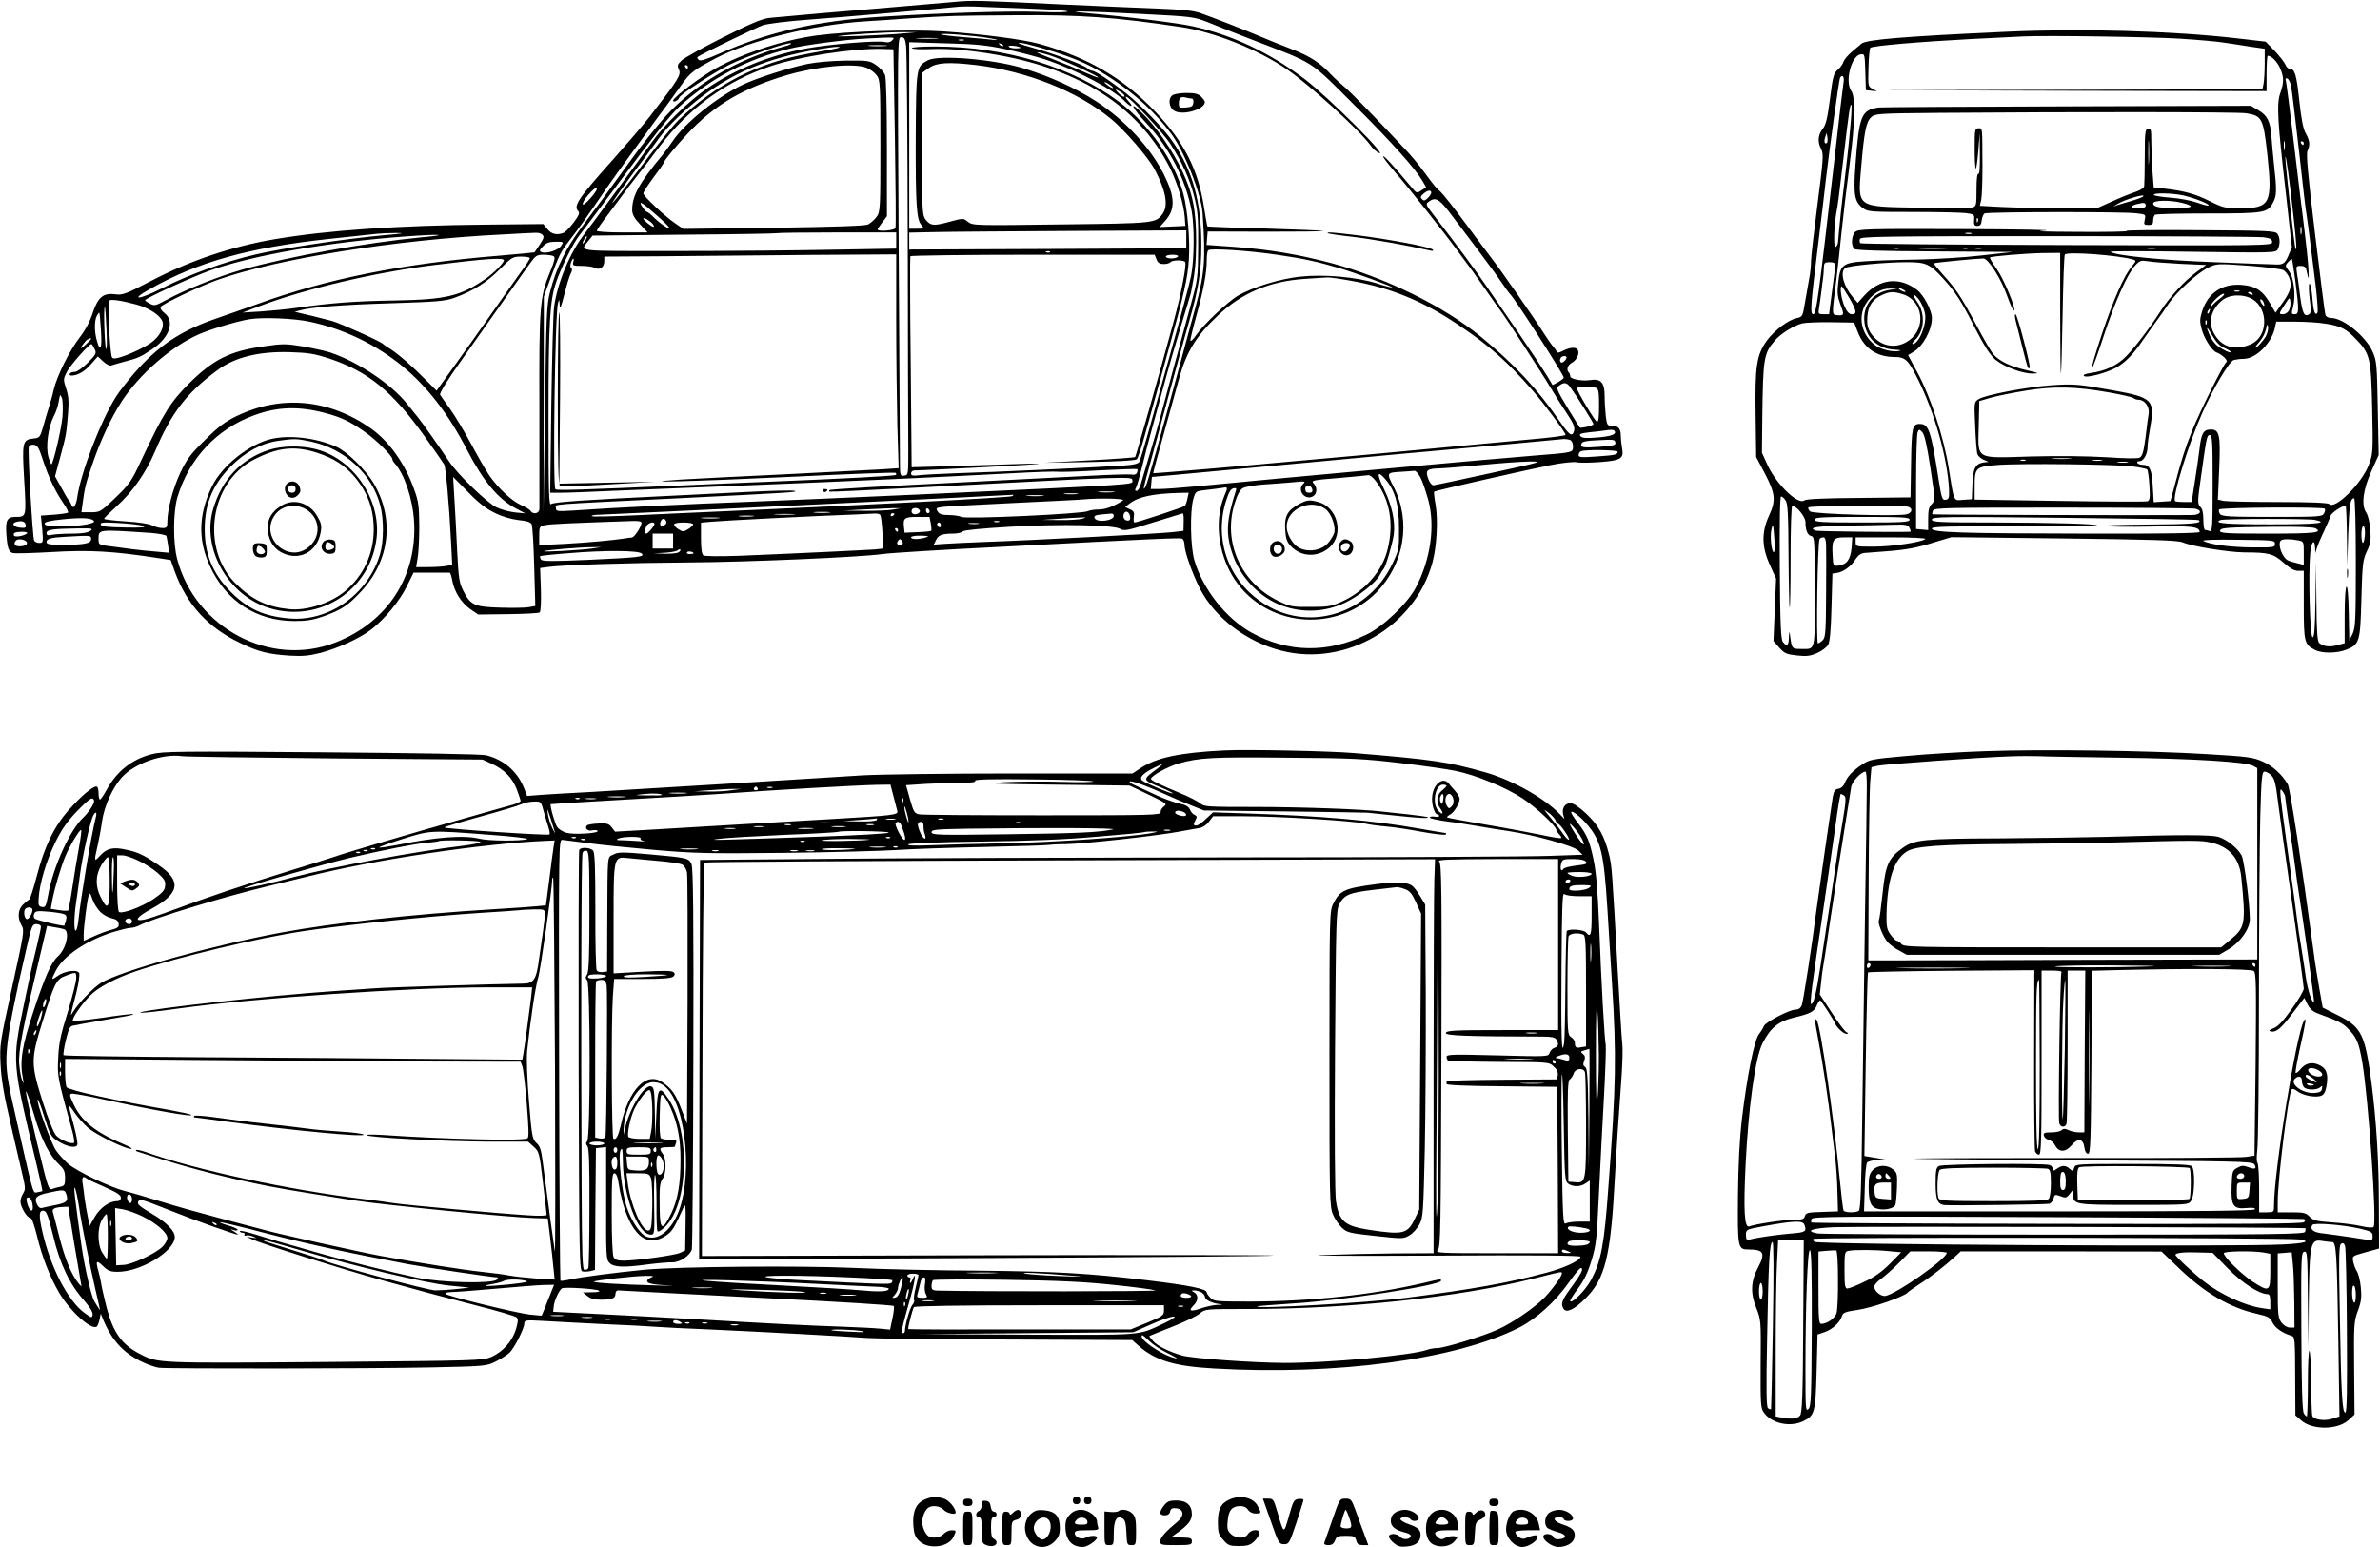
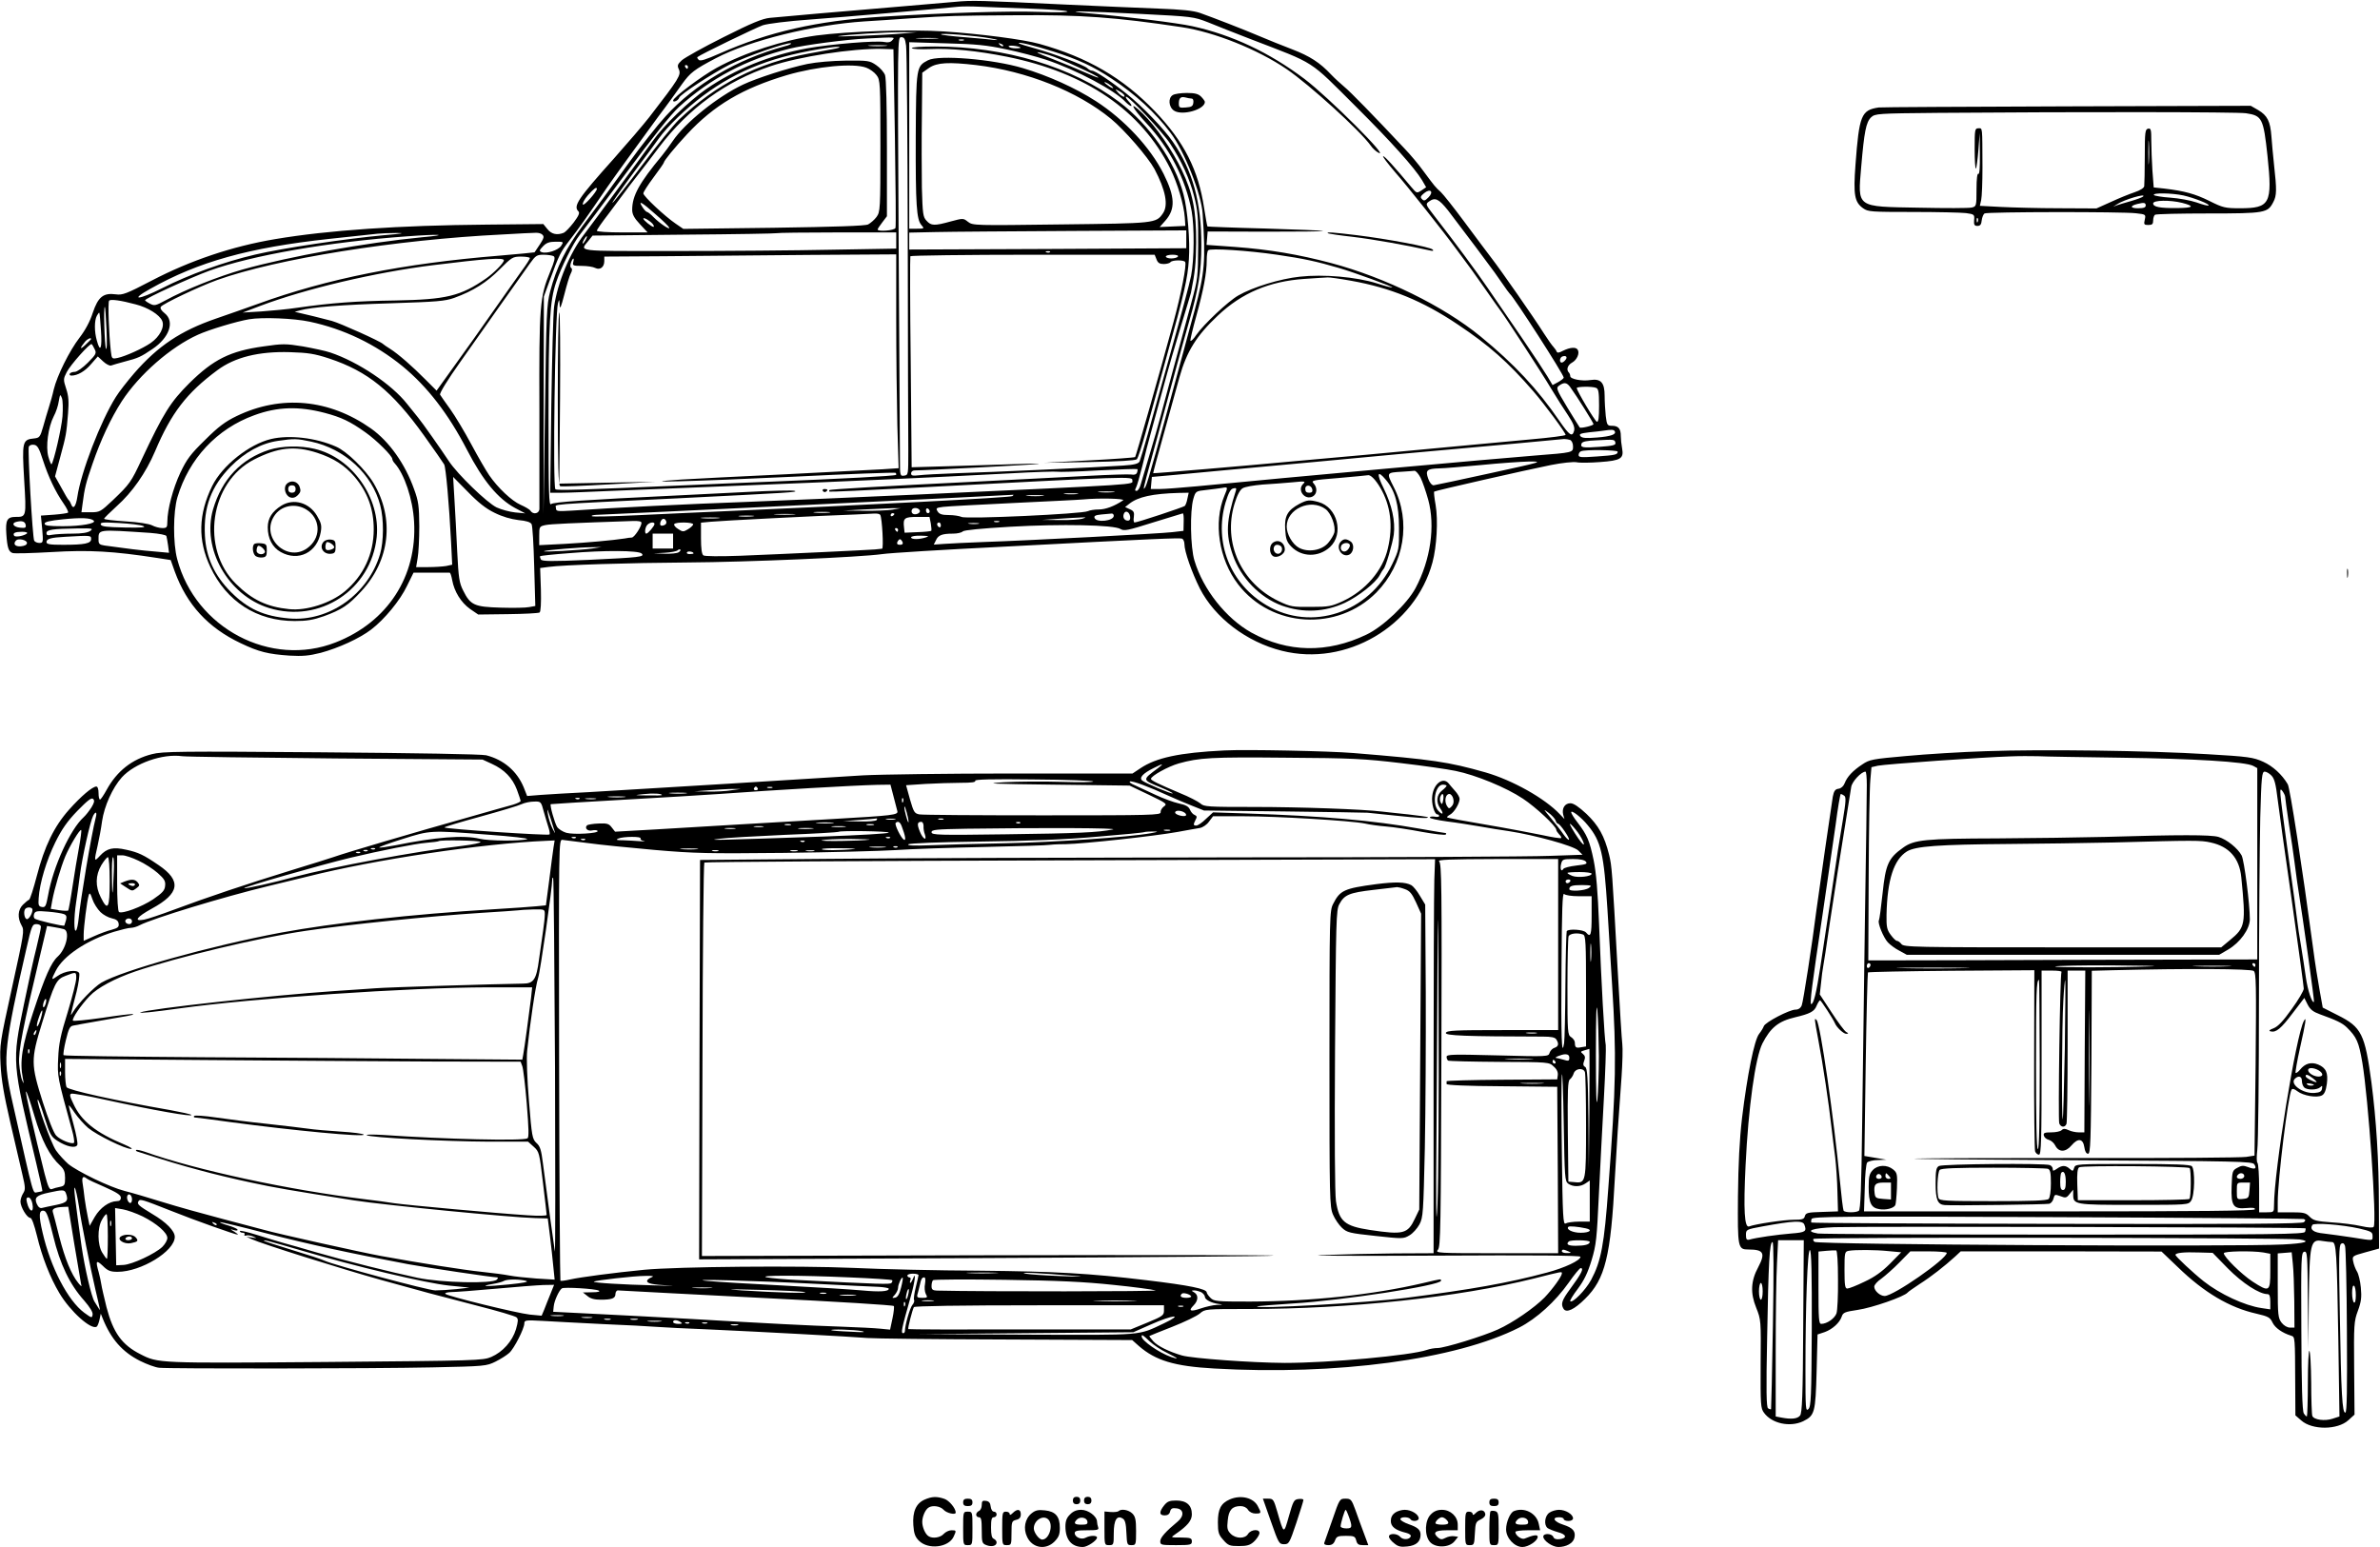
<svg xmlns="http://www.w3.org/2000/svg" version="1.0" width="1280pt" height="832pt" viewBox="0 0 1280 832" preserveAspectRatio="xMidYMid meet">
  <g transform="translate(0,832) scale(0.1,-0.1)" fill="#000000" stroke="none">
    <path d="M5135 8310 c-49 -4 -175 -15 -280 -24 -291 -24 -654 -56 -714 -62 -41 -4 -99 -28 -250 -104 -108 -54 -208 -110 -224 -124 -23 -22 -26 -28 -16 -49 13 -30 2 -49 -159 -257 -32 -41 -117 -140 -188 -220 -198 -221 -222 -258 -193 -287 8 -8 1 -24 -26 -60 -20 -26 -44 -51 -53 -55 -36 -14 -66 -8 -88 20 l-22 27 -304 -3 c-473 -4 -853 -30 -1138 -78 -232 -39 -457 -115 -664 -223 -136 -71 -157 -79 -193 -74 -67 9 -95 -13 -124 -99 -15 -47 -41 -95 -72 -135 -53 -69 -120 -203 -138 -278 -6 -28 -18 -70 -26 -95 -8 -25 -22 -72 -31 -105 -16 -56 -20 -60 -49 -63 -63 -6 -65 -18 -53 -223 12 -200 12 -199 -46 -199 -46 0 -55 -18 -50 -91 5 -75 12 -95 33 -103 9 -4 104 -1 212 5 200 12 329 5 568 -32 l71 -11 22 -62 c65 -178 179 -302 354 -385 98 -47 148 -59 263 -67 71 -4 104 -1 168 15 96 26 208 77 271 125 72 55 156 157 193 235 l35 71 93 0 c51 0 96 0 101 0 4 1 10 -18 14 -40 11 -61 47 -120 96 -155 l44 -30 159 2 c88 1 165 5 171 9 6 4 9 49 7 123 l-4 116 45 6 c79 11 435 22 750 24 319 2 925 28 1045 45 39 6 333 24 655 40 821 43 943 48 958 43 6 -3 12 -16 12 -29 0 -40 40 -153 83 -239 81 -158 252 -288 441 -335 345 -87 717 131 810 475 23 85 31 228 17 309 -7 38 -10 70 -8 72 5 5 498 117 628 143 60 12 120 18 138 15 17 -4 74 -3 126 1 112 8 129 19 119 73 -4 21 -7 51 -7 67 0 39 -13 55 -47 55 -25 0 -28 3 -34 53 -3 28 -6 77 -6 108 0 71 -20 94 -77 85 -45 -7 -108 5 -108 21 0 6 -3 15 -7 19 -16 15 -7 41 17 54 26 14 42 51 30 69 -9 16 -41 13 -78 -5 -22 -12 -32 -13 -35 -5 -2 6 -10 17 -17 25 -7 7 -30 39 -51 72 -57 90 -233 342 -281 404 -23 30 -89 118 -146 195 -57 77 -115 150 -128 162 -29 26 -33 31 -93 112 -25 35 -72 91 -104 124 -166 177 -291 305 -322 330 -19 16 -51 45 -70 65 -62 66 -115 100 -211 137 -52 20 -130 51 -174 70 -92 39 -247 99 -320 125 -37 13 -97 19 -230 24 -99 4 -317 13 -485 21 -482 23 -510 24 -605 15z m395 -36 c107 -4 202 -10 210 -15 9 -5 -54 -7 -150 -3 -163 6 -512 -5 -850 -26 -346 -22 -606 -81 -868 -197 -77 -34 -106 -43 -114 -35 -7 7 -10 13 -7 15 14 13 312 157 351 171 28 9 132 22 255 31 178 13 674 56 798 69 22 2 72 2 110 0 39 -2 158 -6 265 -10z m607 -29 c276 -14 283 -15 360 -45 43 -18 146 -58 228 -90 358 -138 309 -106 570 -366 186 -185 313 -327 353 -393 l22 -38 -25 -17 c-25 -16 -26 -16 -53 16 -93 111 -144 168 -153 168 -6 0 24 -39 65 -87 61 -69 259 -318 332 -418 8 -11 25 -33 37 -50 13 -16 62 -84 108 -150 46 -66 87 -124 92 -130 25 -33 225 -340 268 -413 29 -48 70 -113 92 -145 29 -44 37 -65 33 -83 -10 -37 -25 -26 -79 52 -117 171 -244 307 -425 455 -199 163 -513 317 -802 394 -178 47 -331 73 -518 87 l-153 11 3 36 3 36 313 -1 c171 0 310 1 308 4 -3 2 -143 8 -312 13 -168 4 -308 10 -310 11 -2 2 -10 47 -18 99 -31 205 -108 357 -264 520 -171 179 -363 291 -622 363 -86 24 -318 54 -514 67 -183 12 -512 1 -686 -22 -175 -24 -384 -91 -536 -174 -80 -44 -234 -159 -234 -176 0 -12 28 0 33 16 8 19 178 130 270 177 88 44 311 122 330 115 7 -2 -8 -10 -33 -16 -255 -69 -483 -203 -640 -376 -45 -49 -136 -164 -201 -255 -139 -192 -138 -191 -246 -335 -89 -119 -140 -222 -174 -352 -19 -72 -21 -121 -28 -638 l-8 -560 1 585 1 585 31 85 c53 145 58 153 109 220 44 56 95 128 202 285 35 51 162 226 272 376 48 63 106 144 130 178 44 61 65 77 181 138 183 96 525 180 800 198 47 3 162 10 255 17 197 13 227 14 555 16 352 3 543 -11 895 -64 175 -26 410 -120 565 -226 122 -83 394 -330 452 -411 10 -15 29 -32 41 -38 68 -37 -266 297 -398 397 -189 142 -388 236 -602 283 -83 18 -349 51 -563 70 -157 14 -20 12 287 -4z m-1282 -105 c-92 -9 -383 -20 -345 -14 47 8 255 21 340 21 l85 0 -80 -7z m470 -26 c39 -7 50 -11 25 -9 -25 3 -99 10 -164 15 -66 5 -122 12 -125 15 -9 9 189 -7 264 -21z m-526 -10 c-9 -11 -22 -14 -42 -10 -44 9 -288 -11 -417 -34 -201 -37 -387 -112 -542 -219 -92 -64 -230 -197 -288 -280 -62 -87 -316 -433 -368 -501 -77 -99 -144 -261 -162 -390 -5 -36 -11 -275 -15 -532 l-6 -468 63 0 c35 0 155 5 268 10 113 5 432 18 710 29 625 25 991 42 1430 65 135 8 250 11 257 9 6 -2 105 0 219 7 113 6 208 9 211 7 2 -2 1 -11 -2 -19 -4 -10 -15 -13 -31 -10 -14 2 -116 -1 -227 -7 -111 -6 -382 -20 -602 -31 -510 -25 -789 -41 -794 -46 -2 -2 -2 -6 0 -8 2 -2 200 7 439 20 1204 63 1190 63 1190 40 0 -24 66 -19 -1161 -76 -355 -16 -773 -34 -930 -40 -262 -9 -713 -31 -921 -46 -83 -5 -88 -4 -88 14 0 22 -72 17 655 52 603 30 650 33 629 40 -10 4 -127 1 -259 -6 -132 -7 -303 -15 -380 -19 -486 -23 -658 -35 -671 -46 -12 -10 -14 54 -14 473 0 505 7 620 41 720 26 79 93 212 125 252 14 17 125 166 248 331 144 194 245 321 287 359 169 154 364 257 594 314 80 20 306 50 420 55 155 8 149 8 134 -9z m74 -29 c4 -24 8 -496 9 -1047 1 -552 2 -1061 3 -1133 0 -127 0 -130 -22 -133 -22 -3 -23 -1 -23 85 0 48 -3 580 -7 1181 -6 1092 -6 1092 14 1092 16 0 21 -8 26 -45z m165 38 c-26 -2 -71 -2 -100 0 -29 2 -8 3 47 3 55 0 79 -1 53 -3z m145 -10 c-7 -2 -19 -2 -25 0 -7 3 -2 5 12 5 14 0 19 -2 13 -5z m227 -48 c69 -14 166 -40 215 -56 165 -55 373 -166 429 -228 11 -11 24 -21 29 -21 6 0 0 11 -13 25 -13 14 -19 25 -13 25 17 0 196 -191 236 -252 62 -95 105 -189 129 -283 20 -78 23 -114 22 -265 -1 -168 -2 -180 -36 -305 -63 -230 -149 -548 -168 -620 -10 -38 -35 -126 -56 -195 -20 -69 -42 -142 -48 -162 -5 -21 -16 -38 -23 -38 -10 0 -10 5 -3 18 5 9 20 62 34 117 13 55 33 134 45 175 11 41 42 152 67 245 25 94 68 242 95 330 27 88 51 169 54 180 22 110 27 158 28 270 1 170 -18 267 -77 390 -50 106 -140 236 -210 304 -77 75 -63 37 18 -50 126 -134 213 -303 245 -475 15 -84 14 -258 -3 -347 -8 -41 -56 -220 -106 -398 -50 -178 -107 -382 -127 -454 -20 -71 -40 -137 -44 -147 -7 -12 -28 -18 -91 -22 -128 -9 -714 -36 -893 -41 -88 -3 -179 -8 -202 -11 -35 -4 -43 -2 -43 10 0 9 8 16 19 16 53 0 649 31 666 35 11 2 -43 2 -120 -1 -77 -2 -235 -7 -351 -11 l-211 -6 -5 564 c-4 310 -4 567 -2 571 3 4 300 8 660 8 l654 0 10 -25 c7 -19 17 -25 39 -25 16 0 33 5 36 10 8 12 72 13 79 1 9 -15 -21 -170 -64 -328 -77 -283 -201 -717 -205 -721 -3 -3 -114 -11 -247 -18 l-243 -13 244 4 c153 3 248 8 255 15 6 6 27 70 47 143 20 72 71 258 114 412 96 344 112 416 119 520 7 98 -7 268 -29 350 -46 177 -184 375 -346 497 -250 188 -614 298 -991 298 -76 0 -127 -4 -124 -9 4 -5 48 -7 99 -5 111 5 251 -9 412 -41 426 -86 722 -289 879 -602 39 -79 73 -193 78 -263 l3 -45 -69 -3 -69 -3 31 35 c54 62 52 127 -10 251 -72 143 -211 292 -364 391 -110 71 -256 137 -394 178 -161 48 -451 72 -509 42 -63 -33 -64 -35 -66 -415 -1 -364 4 -442 31 -472 16 -18 15 -19 -24 -19 l-42 0 0 501 0 502 198 -6 c160 -4 220 -10 322 -32z m-15 17 c-3 -3 -11 0 -18 7 -9 10 -8 11 6 5 10 -3 15 -9 12 -12z m270 -29 c132 -42 215 -80 315 -147 126 -83 233 -181 315 -290 73 -95 167 -331 173 -436 17 -255 11 -317 -42 -515 -14 -49 -41 -151 -61 -225 -131 -484 -194 -711 -204 -727 -17 -29 -13 -12 30 144 22 81 53 195 69 253 67 249 104 382 135 490 50 173 66 270 66 410 1 231 -47 403 -153 557 -47 69 -166 193 -248 258 -82 66 -170 125 -188 125 -6 0 -17 6 -24 13 -17 17 -181 79 -283 107 -44 12 -82 24 -85 27 -11 11 81 -11 185 -44z m-902 30 c-24 -2 -62 -2 -85 0 -24 2 -5 4 42 4 47 0 66 -2 43 -4z m726 -9 c2 -2 -10 -4 -27 -4 -17 0 -34 4 -37 10 -5 9 53 3 64 -6z m-1014 -9 c-38 -7 -95 -18 -125 -23 -275 -50 -498 -164 -699 -356 -29 -28 -117 -136 -195 -241 -78 -104 -151 -197 -161 -205 -10 -8 37 59 104 150 68 91 133 179 144 195 47 66 147 162 238 230 189 141 388 217 679 259 65 9 77 2 15 -9z m338 -474 c4 -261 6 -480 3 -487 -5 -14 -96 -21 -96 -8 0 3 11 20 25 38 l25 33 0 365 c0 223 -4 376 -10 394 -6 16 -27 40 -48 54 -35 24 -44 25 -162 24 -76 -1 -158 -8 -208 -18 -101 -21 -272 -76 -346 -111 -136 -64 -312 -205 -379 -305 -17 -25 -42 -59 -56 -76 -123 -148 -161 -217 -161 -292 0 -24 10 -44 41 -77 l42 -45 -137 0 c-78 0 -136 4 -136 9 0 6 28 46 63 91 34 45 71 95 82 110 11 15 42 57 70 92 27 34 82 106 121 158 158 208 358 353 598 434 154 52 440 96 596 93 l65 -2 8 -474z m828 443 c57 -17 272 -115 266 -121 -2 -2 -35 11 -73 28 -38 17 -114 49 -169 70 -105 40 -115 50 -24 23z m-391 -54 c273 -33 545 -141 725 -289 73 -60 199 -206 234 -270 60 -114 76 -195 45 -239 -37 -53 -40 -53 -549 -59 -464 -6 -473 -6 -499 14 -25 20 -26 20 -93 2 -87 -24 -105 -24 -130 4 -19 20 -21 37 -25 177 -1 85 -2 259 0 387 l2 232 37 26 c43 29 106 32 253 15z m-1550 -10 c0 -5 -2 -10 -4 -10 -3 0 -8 5 -11 10 -3 6 -1 10 4 10 6 0 11 -4 11 -10z m959 -4 c19 -7 44 -25 55 -40 20 -26 21 -40 21 -381 0 -343 -1 -354 -21 -382 -11 -15 -32 -33 -45 -40 -17 -8 -173 -13 -509 -18 l-485 -6 -41 28 c-59 40 -174 148 -174 163 0 7 25 46 55 86 30 40 55 76 55 79 0 10 59 82 125 153 146 157 299 247 537 318 161 47 357 66 427 40z m1327 -107 c3 -6 -5 -3 -20 6 -14 10 -26 19 -26 22 0 7 39 -17 46 -28z m59 -39 c12 -19 -12 -10 -31 11 -19 22 -19 22 3 10 12 -6 25 -16 28 -21z m-2835 -506 c0 -15 -69 -93 -75 -84 -4 6 8 28 27 50 31 35 48 48 48 34z m4472 -46 c-18 -18 -24 -20 -34 -9 -11 10 -8 16 11 32 34 28 54 8 23 -23z m106 -70 c27 -35 92 -121 146 -193 53 -71 100 -134 104 -140 4 -5 23 -32 42 -60 18 -27 37 -52 40 -55 21 -16 290 -434 290 -451 0 -4 -14 -15 -30 -24 l-30 -16 -28 47 c-15 25 -78 121 -141 213 -62 91 -143 209 -179 261 -59 87 -176 245 -291 393 -44 57 -45 59 -26 73 33 24 52 16 103 -48z m-4263 -20 c39 -33 72 -66 74 -72 6 -15 -49 21 -83 55 -15 16 -32 29 -36 29 -4 0 -15 11 -24 25 -27 41 -5 29 69 -37z m-15 -52 c7 -9 9 -16 4 -16 -11 1 -54 36 -54 44 0 10 35 -11 50 -28z m2870 -83 l0 -48 -745 -4 -745 -3 0 45 0 46 143 3 c78 2 413 4 745 6 l602 3 0 -48z m-4315 22 c-206 -19 -543 -69 -692 -104 -167 -39 -356 -107 -503 -182 -125 -63 -176 -66 -63 -3 259 146 530 222 962 269 124 13 242 26 261 28 19 2 67 4 105 4 48 0 27 -4 -70 -12z m853 2 c11 -13 8 -19 -43 -94 0 -1 -86 -9 -190 -18 -515 -42 -923 -123 -1300 -260 -55 -20 -156 -55 -225 -79 -188 -65 -310 -146 -438 -293 -37 -43 -82 -100 -99 -128 -82 -130 -188 -406 -207 -537 -8 -52 -22 -70 -33 -41 -4 10 -9 20 -13 23 -4 3 -22 33 -40 67 l-34 61 28 104 c32 118 33 125 42 235 5 63 3 93 -10 132 -16 49 -16 53 3 90 20 39 127 159 134 150 3 -2 10 -14 16 -27 11 -21 8 -28 -37 -73 -27 -27 -58 -49 -70 -49 -11 0 -24 -4 -27 -10 -3 -5 1 -10 9 -10 33 0 73 23 106 62 l36 41 29 -27 c16 -15 35 -24 42 -22 8 3 42 13 76 22 70 18 85 25 147 67 91 61 121 148 66 192 -18 14 -26 27 -21 35 10 16 206 109 303 144 319 114 960 217 1535 245 84 5 164 9 178 9 15 1 31 -4 37 -11z m1902 -30 l0 -44 -347 -6 c-190 -4 -571 -7 -845 -7 -551 0 -510 -5 -460 59 l19 24 494 5 c272 2 496 6 498 8 2 2 148 4 323 4 l318 0 0 -43z m-2550 17 c-302 -29 -709 -102 -964 -173 -133 -38 -309 -108 -417 -167 -52 -28 -59 -30 -83 -17 -14 7 -26 16 -26 18 0 10 247 123 346 159 229 83 644 155 1064 185 177 13 234 9 80 -5z m880 -14 c-6 -11 -13 -20 -16 -20 -2 0 0 9 6 20 6 11 13 20 16 20 2 0 0 -9 -6 -20z m-132 -32 c-16 -24 -78 -44 -105 -34 -14 6 -13 10 7 31 18 19 34 25 68 25 44 0 44 0 30 -22z m3850 -48 c144 -21 213 -36 332 -71 86 -25 292 -101 288 -105 -2 -2 -40 8 -83 22 -111 35 -288 50 -414 36 -106 -11 -255 -57 -331 -101 -55 -31 -187 -156 -226 -212 -15 -23 -30 -37 -32 -31 -1 5 13 65 32 133 38 137 56 230 56 300 0 25 3 49 8 53 11 12 212 -1 370 -24z m-1221 14 c-3 -3 -12 -4 -19 -1 -8 3 -5 6 6 6 11 1 17 -2 13 -5z m-2669 -22 c9 -7 5 -25 -19 -83 -56 -136 -60 -181 -58 -744 0 -280 0 -520 0 -532 -1 -26 -34 -32 -48 -10 -4 7 -28 21 -53 32 -48 21 -123 92 -169 159 -16 23 -59 97 -96 166 -37 69 -88 154 -114 190 -26 36 -50 70 -54 77 -5 7 40 80 111 180 115 164 304 430 372 526 31 43 37 47 74 47 23 0 47 -4 54 -8z m1842 -333 c0 -189 3 -448 6 -575 l7 -232 -89 -6 c-49 -3 -285 -15 -524 -27 -239 -11 -489 -24 -555 -28 -296 -20 73 -10 598 15 301 15 550 24 554 21 3 -4 4 -9 2 -11 -6 -6 -298 -21 -664 -36 -148 -6 -371 -15 -495 -21 -530 -23 -665 -28 -673 -20 -15 15 -2 949 14 1001 7 23 7 22 9 -10 1 -27 7 -14 25 56 13 51 28 102 35 114 8 14 8 25 2 29 -6 3 -6 15 -1 29 10 27 19 29 12 2 -5 -18 0 -20 46 -20 29 0 61 -5 72 -11 26 -13 49 4 49 37 l0 24 318 2 c174 2 527 5 785 7 l467 3 0 -343z m1515 331 c-3 -5 -19 -10 -36 -10 -16 0 -29 5 -29 10 0 6 16 10 36 10 21 0 33 -4 29 -10z m-3485 -8 c0 -4 -19 -35 -43 -67 -24 -33 -92 -130 -152 -215 -59 -85 -153 -217 -208 -293 l-99 -138 -58 58 c-71 72 -149 140 -192 167 -18 11 -35 23 -38 26 -13 14 -231 112 -275 124 -68 18 -134 34 -170 42 l-30 7 29 8 c62 17 223 30 491 38 244 8 287 11 338 29 102 37 176 84 245 154 64 64 69 68 115 68 26 0 47 -4 47 -8z m-140 -12 c0 -14 -55 -69 -95 -97 -138 -96 -215 -114 -489 -119 -208 -3 -345 -13 -526 -39 -52 -8 -140 -16 -195 -20 l-100 -6 95 36 c244 92 617 180 930 219 283 35 380 42 380 26z m4557 -110 c212 -38 384 -108 573 -235 168 -112 269 -201 407 -360 62 -72 173 -222 173 -234 0 -4 -84 -15 -187 -24 -104 -10 -282 -26 -398 -37 -115 -11 -336 -32 -490 -46 -154 -14 -329 -30 -390 -35 -244 -23 -750 -66 -753 -64 -1 1 23 91 54 201 30 109 70 251 87 314 39 140 92 225 207 333 129 122 277 184 465 197 61 4 117 8 126 8 8 1 65 -7 126 -18z m-6537 -127 c66 -17 127 -55 142 -88 15 -33 -13 -86 -62 -120 -44 -30 -135 -71 -177 -80 -31 -6 -32 -6 -37 37 -10 87 -17 264 -9 271 8 9 61 2 143 -20z m-157 -138 c3 -69 2 -112 -3 -100 -8 19 -14 233 -6 224 2 -2 6 -58 9 -124z m-30 -2 c7 -97 -4 -123 -22 -55 -14 48 -14 108 0 134 6 11 12 18 13 16 2 -1 6 -45 9 -95z m1122 47 c184 -39 354 -121 499 -239 134 -110 247 -256 348 -451 86 -166 166 -262 258 -312 l55 -29 -54 5 c-29 3 -74 15 -100 27 -52 25 -211 179 -257 249 -40 61 -145 210 -166 235 -9 11 -36 44 -58 72 -83 106 -264 227 -413 277 -26 9 -93 23 -148 33 -93 15 -109 15 -212 0 -180 -25 -269 -70 -398 -197 -103 -103 -139 -160 -257 -411 -57 -122 -64 -132 -155 -219 -66 -62 -70 -65 -119 -65 l-50 0 6 45 c11 86 18 113 53 214 45 131 99 246 158 338 94 144 263 292 410 358 59 27 209 72 275 83 71 12 241 5 325 -13z m-1175 -93 c0 -2 -14 -16 -32 -33 -30 -28 -30 -17 0 19 13 15 32 23 32 14z m1280 -105 c208 -69 338 -174 511 -415 55 -77 103 -146 108 -155 9 -18 26 -207 37 -418 l6 -121 -32 -7 c-18 -3 -62 -6 -97 -6 l-65 0 8 48 c5 26 9 103 9 172 -1 109 -4 134 -28 199 -48 136 -134 257 -231 326 -225 159 -484 183 -724 67 -60 -29 -98 -57 -169 -128 -79 -77 -98 -103 -133 -176 -40 -85 -70 -199 -70 -264 0 -30 -3 -34 -27 -34 -16 0 -41 7 -56 15 -16 8 -74 17 -142 21 -63 4 -115 10 -115 14 0 4 31 34 68 68 83 74 156 178 206 295 87 206 170 314 335 436 94 70 223 102 391 97 96 -3 131 -8 210 -34z m6649 -8 c-6 -8 -15 -14 -20 -14 -14 0 -11 28 4 33 20 7 29 -4 16 -19z m26 -146 c37 -51 125 -192 125 -199 0 -8 -68 -24 -74 -18 -2 2 -32 51 -67 108 -59 98 -61 105 -44 117 27 20 42 17 60 -8z m139 -4 c13 -5 16 -23 16 -96 0 -63 -3 -89 -12 -86 -11 4 -107 165 -108 181 0 8 82 10 104 1z m-8248 -154 c-5 -63 -47 -244 -59 -257 -2 -2 -10 16 -17 41 -15 54 -1 159 29 217 12 22 24 58 27 81 7 39 8 40 17 17 5 -13 6 -58 3 -99z m1412 19 c87 -23 136 -46 217 -104 61 -43 145 -127 145 -144 0 -5 6 -16 13 -23 52 -58 97 -191 104 -314 17 -294 -143 -540 -422 -649 -349 -137 -754 76 -852 448 -23 86 -22 253 1 332 62 208 212 369 414 442 125 46 240 49 380 12z m6936 -98 c11 -17 -20 -28 -95 -34 -60 -5 -80 -3 -89 7 -9 12 -1 15 47 21 32 3 67 7 78 9 41 6 54 6 59 -3z m-240 -47 c9 -4 16 -18 16 -35 0 -33 1 -33 -205 -49 -207 -16 -1334 -118 -1815 -165 -85 -8 -177 -15 -203 -15 l-48 0 3 33 3 32 135 12 c74 7 405 38 735 68 330 31 652 61 715 66 63 6 228 21 365 33 138 13 258 24 267 25 9 0 23 -2 32 -5z m244 -16 c2 -12 -14 -16 -84 -21 -93 -7 -106 -4 -98 18 4 10 28 15 82 17 96 5 96 5 100 -14z m-8457 -93 c29 -89 66 -168 111 -233 17 -24 27 -46 24 -49 -3 -3 -37 -8 -75 -11 l-71 -5 7 -73 c6 -70 5 -74 -15 -74 -11 0 -24 5 -28 12 -9 14 -36 488 -29 506 3 7 15 12 27 10 19 -2 28 -17 49 -83z m8469 46 c0 -16 -11 -19 -112 -26 -85 -6 -98 -5 -98 8 0 8 6 18 13 20 22 10 197 7 197 -2z m-685 -116 c-159 -35 -297 -64 -305 -65 -9 0 -22 15 -29 36 -16 45 -7 53 59 55 25 0 126 9 225 18 99 10 216 18 260 19 77 0 69 -2 -210 -63z m-375 -24 c11 -22 29 -75 41 -118 39 -142 13 -324 -68 -476 -45 -84 -175 -208 -264 -250 -210 -101 -424 -97 -619 11 -136 76 -260 232 -306 387 -22 71 -25 266 -6 332 12 41 13 42 70 48 31 3 69 9 85 11 31 6 32 5 12 -42 -60 -144 -30 -342 74 -477 180 -234 534 -254 743 -44 151 154 189 382 93 569 -39 77 -39 76 45 81 30 2 61 4 67 5 7 1 22 -16 33 -37z m-216 -55 c55 -94 69 -205 40 -326 -27 -118 -120 -226 -242 -283 -61 -28 -76 -31 -172 -31 -98 -1 -110 1 -173 31 -201 96 -301 314 -238 522 14 47 29 76 44 85 12 8 60 16 107 20 47 3 119 8 160 12 69 7 74 6 58 -9 -33 -34 10 -89 52 -67 24 13 26 47 5 70 -15 16 -6 18 132 29 81 7 153 14 158 15 15 5 42 -22 69 -68z m29 44 c50 -59 71 -134 71 -260 1 -113 0 -117 -36 -193 -126 -263 -434 -365 -675 -223 -196 115 -285 338 -222 553 16 52 27 73 41 76 15 4 19 2 15 -11 -52 -161 -56 -234 -17 -346 42 -123 146 -230 264 -273 114 -41 232 -35 339 15 74 35 166 108 187 148 8 16 18 31 21 34 11 9 48 135 55 185 9 72 -10 158 -54 248 -40 80 -35 102 11 47z m-4793 -178 c42 -21 88 -34 128 -39 43 -4 65 -11 71 -22 5 -9 11 -111 14 -228 l6 -212 -33 -6 c-18 -4 -88 -5 -154 -3 -140 4 -162 13 -201 92 -21 41 -25 68 -32 209 -4 89 -11 216 -15 282 l-7 120 79 -80 c55 -57 98 -91 144 -113z m4398 125 c2 -12 -3 -17 -17 -17 -15 0 -21 6 -21 21 0 25 33 22 38 -4z m-1070 -14 c-21 -2 -55 -2 -75 0 -21 2 -4 4 37 4 41 0 58 -2 38 -4z m-195 -10 c-18 -2 -48 -2 -65 0 -18 2 -4 4 32 4 36 0 50 -2 33 -4z m593 -25 c-3 -18 -10 -35 -14 -39 -8 -7 -255 -89 -270 -89 -5 0 -7 13 -4 30 3 24 0 32 -21 41 l-26 12 23 18 c47 37 125 54 265 58 l54 1 -7 -32z m-941 14 c-9 -8 -787 -48 -1560 -82 -121 -5 -327 -15 -458 -21 -131 -6 -241 -9 -244 -5 -4 3 7 6 23 7 44 1 2238 106 2244 108 2 0 0 -3 -5 -7z m163 1 c-21 -2 -57 -2 -80 0 -24 2 -7 4 37 4 44 0 63 -2 43 -4z m432 -24 c-46 -31 -94 -49 -130 -49 -23 0 -49 -4 -59 -9 -27 -15 -657 -44 -680 -31 -11 5 -41 10 -68 10 -37 0 -51 5 -60 19 -11 18 -9 20 30 25 23 3 195 12 382 21 187 9 354 17 370 19 84 8 229 5 215 -5z m-1240 -50 c-25 -4 -94 -7 -155 -6 l-110 1 110 6 c61 3 130 6 155 7 l45 0 -45 -8z m147 -5 c5 -15 -28 -27 -40 -15 -5 5 -6 14 -2 21 8 13 37 9 42 -6z m53 -5 c0 -5 -4 -9 -10 -9 -5 0 -10 7 -10 16 0 8 5 12 10 9 6 -3 10 -10 10 -16z m-542 -6 c-21 -2 -55 -2 -75 0 -21 2 -4 4 37 4 41 0 58 -2 38 -4z m1620 -21 c2 -14 -2 -22 -12 -22 -19 0 -29 17 -22 36 8 22 30 12 34 -14z m-1810 11 c-27 -2 -69 -2 -95 0 -27 2 -5 3 47 3 52 0 74 -1 48 -3z m466 -2 c10 -16 19 -181 10 -182 -5 0 -22 -2 -39 -4 -37 -3 -473 -24 -725 -34 -111 -4 -190 -3 -197 2 -9 6 -13 38 -13 93 l0 83 53 5 c47 5 593 33 777 39 41 2 87 4 102 5 15 1 29 -2 32 -7z m76 5 c0 -3 -4 -8 -10 -11 -5 -3 -10 -1 -10 4 0 6 5 11 10 11 6 0 10 -2 10 -4z m1180 -10 c0 -28 -93 -38 -103 -12 -5 11 4 16 36 19 23 2 48 4 55 5 6 1 12 -4 12 -12z m376 -33 l-1 -48 -60 -7 c-67 -8 -774 -45 -1015 -53 -85 -3 -180 -8 -211 -10 l-57 -4 12 24 c12 27 33 35 91 35 23 0 46 5 53 12 7 7 101 16 254 25 276 16 560 10 594 -12 19 -12 39 -8 175 35 85 26 157 48 160 49 4 1 6 -20 5 -46z m-2319 30 c-20 -2 -52 -2 -70 0 -17 2 0 4 38 4 39 0 53 -2 32 -4z m-3543 -23 c16 -15 -67 -30 -166 -30 -76 0 -98 3 -98 14 0 9 27 16 98 23 98 10 150 8 166 -7z m3359 13 c-24 -2 -62 -2 -85 0 -24 2 -5 4 42 4 47 0 66 -2 43 -4z m1143 -28 c3 -20 5 -38 2 -40 -2 -2 -35 -6 -73 -7 l-70 -3 -3 28 c-6 51 2 57 72 57 l65 0 7 -35z m814 25 c-14 -4 -68 -8 -120 -7 l-95 1 90 6 c50 3 104 7 120 7 29 1 29 1 5 -7z m-2237 -14 c3 -8 -1 -17 -10 -20 -20 -8 -27 -1 -20 19 8 19 23 20 30 1z m-3445 -19 c3 -15 -2 -18 -29 -15 -36 3 -50 24 -22 31 30 8 48 3 51 -16z m3312 11 c0 -20 -38 -78 -52 -79 -7 0 -24 -2 -38 -5 -66 -10 -198 -22 -322 -29 l-138 -7 0 50 c0 49 1 51 33 58 27 6 147 11 470 22 32 1 47 -2 47 -10z m1923 5 c-7 -2 -19 -2 -25 0 -7 3 -2 5 12 5 14 0 19 -2 13 -5z m-4603 -22 c19 -7 -7 -10 -99 -8 -97 2 -125 5 -129 16 -4 12 12 13 99 8 57 -3 115 -10 129 -16z m2750 11 c0 -11 -35 -52 -44 -52 -11 0 -7 35 6 48 14 14 38 16 38 4z m208 -3 c-2 -6 -15 -18 -29 -26 -23 -14 -28 -14 -52 2 -15 9 -24 21 -21 26 8 13 106 11 102 -2z m1332 -5 c0 -8 -4 -12 -10 -9 -5 3 -10 10 -10 16 0 5 5 9 10 9 6 0 10 -7 10 -16z m203 9 c-13 -2 -35 -2 -50 0 -16 2 -5 4 22 4 28 0 40 -2 28 -4z m-4777 -38 c-14 -10 -45 -15 -97 -15 -42 0 -91 -3 -108 -6 -24 -5 -31 -3 -31 9 0 18 31 23 165 25 81 1 88 0 71 -13z m4344 5 c0 -5 -2 -10 -4 -10 -3 0 -8 5 -11 10 -3 6 -1 10 4 10 6 0 11 -4 11 -10z m-4022 -16 c50 -4 85 -11 87 -17 2 -7 6 -30 9 -51 l5 -39 -77 7 c-67 5 -162 17 -269 32 -27 4 -33 9 -33 29 0 60 -12 58 278 39z m-663 -3 c-15 -13 -63 -22 -69 -12 -9 14 5 21 43 21 20 0 31 -4 26 -9z m3475 -41 l0 -40 -55 0 -55 0 0 40 0 40 55 0 55 0 0 -40z m-3130 11 c0 -24 -35 -31 -151 -31 -72 0 -89 3 -89 15 0 17 23 24 100 28 139 8 140 8 140 -12z m4490 9 c-36 -12 -80 -12 -80 0 0 6 24 10 53 9 41 -1 47 -3 27 -9z m-4835 -30 c0 -10 -12 -16 -32 -18 -32 -3 -45 13 -26 32 13 12 58 2 58 -14z m4709 5 c4 -10 -1 -15 -14 -15 -13 0 -18 5 -14 15 4 8 10 15 14 15 4 0 10 -7 14 -15z m-1669 -35 c-65 -9 -273 -21 -259 -14 15 6 193 21 259 21 l50 1 -50 -8z m465 -20 c-8 -6 -42 -9 -75 -8 l-60 2 60 3 c33 2 64 8 69 13 5 5 12 7 15 4 3 -3 -1 -9 -9 -14z m-199 -7 c18 -18 -9 -21 -285 -34 -203 -9 -250 -8 -257 2 -4 8 -6 15 -4 18 3 2 73 10 157 16 186 16 372 15 389 -2z m279 1 c0 -2 -9 -4 -21 -4 -11 0 -18 4 -14 10 5 8 35 3 35 -6z" />
    <path d="M6308 7809 c-27 -15 -23 -65 6 -84 44 -29 166 6 166 47 0 4 -9 17 -20 28 -15 15 -33 20 -77 20 -32 0 -66 -5 -75 -11z m100 -19 c8 0 12 -9 10 -22 -2 -19 -10 -24 -40 -26 -34 -3 -38 -1 -38 21 0 30 10 39 35 33 11 -3 26 -6 33 -6z" />
    <path d="M7141 7066 c3 -3 64 -12 136 -20 109 -13 289 -45 413 -73 17 -4 22 -2 15 5 -13 14 -245 57 -407 77 -133 16 -164 18 -157 11z" />
    <path d="M4425 5680 c4 -6 11 -8 16 -5 14 9 11 15 -7 15 -8 0 -12 -5 -9 -10z" />
    <path d="M3000 6175 c0 -363 3 -467 13 -470 6 -3 125 2 262 10 l250 14 -258 -5 -259 -5 4 461 c2 253 0 460 -4 460 -5 0 -8 -209 -8 -465z" />
    <path d="M1458 5959 c-118 -28 -263 -143 -317 -253 -74 -151 -78 -291 -10 -435 87 -186 250 -291 454 -291 65 0 100 6 157 26 96 35 132 59 201 134 154 166 180 390 66 582 -42 71 -145 172 -202 196 -109 48 -251 64 -349 41z m215 -14 c180 -38 329 -175 372 -343 20 -74 19 -195 -1 -262 -64 -216 -275 -365 -489 -346 -136 12 -221 50 -313 142 -89 89 -134 187 -140 304 -8 153 34 264 138 370 77 78 165 126 255 139 87 13 103 12 178 -4z" />
    <path d="M1448 5901 c-151 -49 -254 -157 -302 -320 -62 -211 80 -463 301 -531 273 -84 550 99 579 382 21 209 -132 427 -334 474 -78 19 -176 16 -244 -5z m257 -16 c89 -29 148 -67 200 -127 71 -83 105 -174 105 -285 0 -132 -55 -250 -156 -334 -76 -63 -206 -105 -299 -95 -119 12 -199 50 -286 136 -192 189 -140 546 96 668 129 66 219 76 340 37z" />
    <path d="M1540 5715 c-17 -20 -4 -62 21 -70 14 -5 28 -1 41 12 15 16 17 24 9 46 -12 31 -50 37 -71 12z m50 -25 c0 -13 -7 -20 -20 -20 -13 0 -20 7 -20 20 0 13 7 20 20 20 13 0 20 -7 20 -20z" />
    <path d="M1514 5601 c-50 -31 -74 -68 -74 -117 0 -60 25 -108 70 -133 95 -53 196 -2 215 107 6 35 3 49 -20 88 -42 71 -125 95 -191 55z m133 -21 c74 -45 82 -142 17 -199 -114 -101 -276 54 -182 174 38 48 110 59 165 25z" />
    <path d="M1742 5408 c-29 -29 -3 -72 40 -66 19 2 23 9 23 38 0 30 -4 35 -25 38 -14 2 -31 -3 -38 -10z m55 -33 c-2 -5 -13 -11 -25 -13 -16 -3 -22 2 -22 16 0 10 3 21 6 25 9 8 45 -16 41 -28z" />
    <path d="M1367 5394 c-12 -12 -8 -51 7 -64 8 -6 25 -10 38 -8 19 2 23 9 23 38 0 32 -3 35 -30 38 -17 2 -34 0 -38 -4z m57 -45 c-10 -17 -44 -10 -44 9 0 10 3 22 7 25 9 9 44 -23 37 -34z" />
    <path d="M6988 5610 c-63 -34 -81 -65 -76 -137 3 -52 9 -68 32 -92 56 -58 147 -60 209 -3 76 71 40 214 -62 242 -49 13 -60 12 -103 -10z m141 -28 c30 -22 56 -92 47 -127 -4 -14 -19 -39 -34 -56 -35 -40 -108 -51 -156 -25 -35 19 -66 73 -66 114 0 95 129 153 209 94z" />
    <path d="M7212 5408 c-31 -31 3 -87 42 -72 26 10 32 55 11 71 -23 16 -37 17 -53 1z m48 -22 c0 -7 -7 -19 -15 -26 -19 -16 -41 1 -32 24 8 20 47 21 47 2z" />
    <path d="M6842 5398 c-16 -16 -15 -53 2 -67 20 -17 66 6 66 34 0 25 -18 45 -40 45 -9 0 -21 -5 -28 -12z m51 -21 c8 -20 -9 -41 -27 -34 -23 9 -21 47 3 47 10 0 21 -6 24 -13z" />
-     <path d="M10785 8149 c-547 -25 -750 -42 -774 -64 -9 -8 -33 -28 -53 -45 -20 -17 -40 -41 -44 -53 -3 -12 -17 -31 -30 -42 -22 -18 -27 -36 -42 -156 -14 -107 -22 -141 -40 -163 -25 -33 -28 -69 -7 -109 13 -25 11 -54 -20 -294 -19 -147 -35 -285 -35 -307 0 -22 -4 -65 -10 -95 -5 -31 -16 -90 -23 -131 -12 -72 -13 -74 -44 -81 -45 -9 -121 -67 -160 -120 -56 -78 -65 -138 -61 -399 l3 -228 48 -91 c56 -108 59 -143 20 -227 -40 -88 -38 -167 6 -263 l33 -73 -7 -168 -7 -167 31 -36 c28 -31 39 -36 95 -42 52 -6 72 -3 109 13 25 11 51 31 59 44 9 16 15 79 18 203 l5 180 25 4 c33 4 78 37 100 74 13 20 28 31 47 33 15 1 69 5 118 9 107 8 163 18 270 52 l80 24 605 -7 c492 -6 611 -10 639 -21 52 -22 246 -53 331 -54 132 0 157 -7 211 -55 35 -31 58 -44 79 -44 l30 0 0 -183 c0 -200 3 -213 60 -242 38 -20 119 -19 169 1 71 28 75 42 81 274 5 188 8 209 29 254 20 41 23 61 19 116 -3 39 -12 77 -22 93 -28 41 -17 125 29 226 l38 84 -5 251 c-4 234 -6 255 -27 303 -37 84 -158 183 -225 183 -15 0 -27 7 -30 18 -3 9 -28 207 -56 439 -38 312 -48 428 -40 442 15 29 12 56 -9 93 -14 23 -24 75 -35 176 -15 141 -24 172 -52 172 -8 0 -18 10 -23 23 -5 12 -31 45 -57 73 l-49 50 -155 18 c-350 40 -836 54 -1245 35z m940 -37 c94 -6 199 -15 235 -21 36 -5 100 -15 143 -22 l77 -11 0 -78 c0 -43 -3 -92 -6 -109 l-6 -31 -1037 -3 -1036 -2 1048 -3 1047 -2 0 95 c0 52 3 95 6 95 20 0 48 -28 65 -63 23 -51 23 -79 3 -137 -21 -57 -15 -152 30 -542 l32 -288 -19 -45 c-19 -44 -29 -50 -76 -47 -8 0 -152 5 -320 12 -282 10 -542 36 -560 56 -3 4 195 4 441 0 436 -6 447 -6 458 13 14 26 13 64 -2 84 -12 15 -52 17 -420 19 -224 2 -400 0 -390 -4 9 -4 -109 -6 -263 -5 -188 1 -245 3 -175 7 58 3 -144 7 -449 8 -504 2 -556 0 -573 -15 -21 -19 -24 -75 -5 -92 10 -7 144 -12 433 -13 l419 -3 -170 -19 c-93 -11 -249 -20 -345 -22 -96 -1 -221 -5 -278 -9 -123 -8 -136 -19 -146 -118 -6 -51 -3 -74 12 -115 22 -56 20 -61 -18 -57 -29 2 -28 1 -4 190 7 61 21 180 29 265 9 85 28 247 43 360 30 227 32 357 8 392 -35 50 1 189 51 196 22 3 22 0 25 -95 l3 -98 30 -3 30 -3 -25 13 c-23 13 -24 16 -21 113 1 55 6 104 10 108 11 11 273 33 541 47 124 6 250 12 280 14 118 6 684 -2 845 -12z m-1810 -234 c-3 -18 -26 -208 -50 -423 -87 -755 -97 -825 -113 -825 -18 0 -15 44 28 390 16 129 34 280 40 335 17 152 71 538 76 547 13 20 24 5 19 -24z m2407 -21 c4 -20 23 -180 43 -354 19 -175 37 -327 40 -338 2 -11 11 -79 20 -150 9 -72 23 -183 31 -248 7 -66 11 -123 8 -128 -13 -21 -22 5 -28 82 -4 45 -11 77 -16 73 -4 -5 -3 -42 2 -83 8 -57 7 -75 -3 -81 -26 -16 -36 3 -48 93 -6 51 -14 109 -18 130 -5 35 -4 37 21 37 18 0 27 -6 30 -22 13 -59 14 -58 11 7 -2 39 -13 142 -24 230 -11 88 -37 295 -56 460 -20 165 -38 308 -41 319 -4 12 -2 17 7 14 7 -2 17 -21 21 -41z m-2372 -234 c-6 -70 -20 -195 -30 -278 -16 -126 -26 -224 -35 -329 -1 -11 -7 -22 -13 -24 -12 -4 -9 109 4 183 9 46 12 74 39 300 29 248 35 288 42 281 3 -2 0 -62 -7 -133z m-124 -71 c-12 -11 -18 7 -10 30 l8 23 4 -23 c2 -13 1 -26 -2 -30z m2461 -34 c-2 -13 -4 -5 -4 17 -1 22 1 32 4 23 2 -10 2 -28 0 -40z m103 32 c0 -5 -2 -10 -4 -10 -3 0 -8 5 -11 10 -3 6 -1 10 4 10 6 0 11 -4 11 -10z m-55 -395 c16 -147 18 -181 11 -174 -6 6 -56 464 -55 493 2 25 23 -127 44 -319z m42 -92 c-3 -10 -5 -2 -5 17 0 19 2 27 5 18 2 -10 2 -26 0 -35z m-1774 0 c-7 -2 -21 -2 -30 0 -10 3 -4 5 12 5 17 0 24 -2 18 -5z m1571 -19 c37 -5 46 -11 46 -26 0 -19 -17 -19 -1104 -16 -607 2 -1108 6 -1111 10 -4 4 -5 14 -2 23 6 13 120 15 1065 15 583 0 1080 -3 1106 -6z m-1961 -61 c-7 -2 -19 -2 -25 0 -7 3 -2 5 12 5 14 0 19 -2 13 -5z m249 0 c-40 -2 -103 -2 -140 0 -37 2 -4 3 73 3 77 0 107 -2 67 -3z m121 0 c-7 -2 -19 -2 -25 0 -7 3 -2 5 12 5 14 0 19 -2 13 -5z m75 0 c-10 -2 -26 -2 -35 0 -10 3 -2 5 17 5 19 0 27 -2 18 -5z m935 0 c-13 -2 -33 -2 -45 0 -13 2 -3 4 22 4 25 0 35 -2 23 -4z m-513 -350 c0 -179 2 -324 4 -322 2 2 6 144 9 316 3 171 8 317 12 324 11 17 287 -3 368 -27 16 -5 16 -8 -5 -33 -43 -50 -99 -176 -162 -363 -35 -104 -60 -188 -55 -188 4 0 32 78 63 173 61 185 128 335 170 380 24 26 31 28 68 22 22 -4 102 -10 177 -14 l136 -6 -52 -38 c-64 -47 -145 -135 -191 -207 -71 -111 -163 -228 -206 -264 -49 -40 -99 -61 -171 -72 -30 -4 -43 -10 -37 -16 13 -13 124 17 177 47 46 27 88 69 136 140 29 42 79 112 107 150 4 6 20 29 36 53 42 62 155 165 211 192 48 23 48 23 218 11 94 -7 178 -18 188 -24 10 -6 22 -22 28 -34 20 -44 12 -78 -30 -137 l-41 -58 -29 50 c-40 70 -79 95 -156 100 -102 7 -177 -43 -209 -140 -13 -41 -14 -57 -4 -95 12 -50 56 -119 80 -128 31 -11 65 -45 54 -52 -15 -10 -146 -272 -185 -371 -35 -86 -60 -165 -93 -292 l-23 -85 -45 -3 -45 -3 -5 85 c-5 91 -16 116 -54 116 -12 0 -26 5 -29 10 -3 6 2 10 13 10 21 0 42 38 42 78 0 15 7 64 15 109 25 142 10 156 -202 194 -189 34 -212 35 -333 27 -134 -10 -354 -52 -389 -75 -24 -15 -24 -16 -18 -147 3 -72 8 -139 12 -149 4 -10 19 -24 34 -30 l26 -11 -26 -3 c-45 -7 -58 -31 -61 -118 l-3 -80 -46 -3 c-55 -4 -48 -18 -79 173 -26 163 -99 387 -168 512 l-50 93 28 17 c52 30 100 118 100 182 0 42 -45 126 -81 153 -95 71 -200 59 -282 -31 l-36 -40 -27 32 c-49 58 -69 132 -41 155 15 13 216 32 335 32 100 0 121 -10 190 -85 70 -76 100 -124 177 -275 47 -91 78 -139 105 -163 46 -39 149 -78 205 -76 35 1 30 3 -35 18 -84 19 -144 47 -177 83 -12 12 -54 84 -93 158 -84 157 -111 197 -181 274 -28 31 -50 58 -48 60 4 4 234 26 266 26 26 0 95 -108 128 -202 15 -43 31 -78 36 -78 16 0 -52 166 -92 223 -23 32 -39 60 -37 62 7 7 189 22 281 24 l97 1 0 -327z m1265 174 c20 -158 20 -177 -4 -177 -18 0 -18 4 -9 37 16 60 6 157 -21 194 -22 29 -22 31 -5 50 9 10 19 18 20 16 2 -1 10 -56 19 -120z m-2475 87 c0 -9 -7 -72 -17 -140 l-16 -124 -30 0 c-27 0 -29 2 -24 33 3 17 9 59 13 92 4 33 8 69 10 80 1 11 3 32 3 48 1 23 5 27 31 27 21 0 30 -5 30 -16z m75 -175 c40 -69 44 -89 15 -89 -15 0 -27 13 -40 43 -17 37 -27 107 -15 107 2 0 20 -27 40 -61z m217 42 c-84 -14 -137 -75 -136 -155 2 -98 68 -163 169 -167 22 -1 32 -3 21 -6 -35 -9 -106 8 -136 34 -70 58 -88 148 -46 218 33 54 81 84 131 83 l40 -1 -43 -6z m78 -1 c8 -5 11 -10 5 -10 -5 0 -17 5 -25 10 -8 5 -10 10 -5 10 6 0 17 -5 25 -10z m1803 -7 c-7 -2 -19 -2 -25 0 -7 3 -2 5 12 5 14 0 19 -2 13 -5z m-1811 -15 c109 -32 131 -180 36 -248 -71 -52 -161 -34 -209 42 -15 25 -19 45 -16 86 4 58 29 94 82 117 38 17 59 18 107 3z m1883 2 c3 -6 -1 -7 -9 -4 -18 7 -21 14 -7 14 6 0 13 -4 16 -10z m-1787 -43 c11 -18 22 -46 25 -64 11 -56 -33 -163 -66 -163 -6 0 -1 9 12 21 52 48 57 144 11 207 -16 23 -23 39 -15 36 8 -3 23 -20 33 -37z m1612 18 c-19 -14 -37 -31 -42 -37 -4 -7 -8 -9 -8 -4 0 16 52 66 69 66 8 0 0 -11 -19 -25z m176 -5 c85 -53 81 -200 -8 -240 -87 -40 -163 -17 -203 61 -30 58 -13 124 45 173 41 34 116 36 166 6z m194 -60 c-6 -11 -20 -20 -30 -20 -26 0 -25 2 8 52 26 41 27 41 30 15 2 -14 -2 -35 -8 -47z m-136 44 c9 -24 2 -26 -12 -4 -7 11 -8 20 -3 20 5 0 12 -7 15 -16z m-291 -49 c-3 -9 -8 -14 -10 -11 -3 3 -2 9 2 15 9 16 15 13 8 -4z m-16 -67 c-3 -8 -6 -5 -6 6 -1 11 2 17 5 13 3 -3 4 -12 1 -19z m-1876 -42 c33 -88 101 -135 195 -136 62 0 76 -14 129 -120 89 -177 159 -425 167 -590 2 -48 0 -55 -18 -58 -18 -3 -22 7 -38 110 -41 263 -53 298 -101 298 -40 0 -44 -18 -47 -211 l-3 -184 -279 -3 c-182 -1 -284 -6 -292 -13 -32 -27 -147 83 -196 186 l-32 70 2 197 c4 312 8 337 67 406 31 37 102 81 148 93 18 4 88 7 156 6 l123 -2 19 -49z m2518 43 c79 -12 110 -28 160 -81 78 -80 83 -102 89 -376 5 -238 4 -243 -19 -304 -39 -100 -181 -240 -212 -209 -7 7 -98 11 -273 11 -144 0 -276 3 -294 6 l-32 7 7 161 c8 186 2 216 -44 216 -41 0 -52 -19 -62 -107 -5 -43 -17 -124 -26 -180 l-16 -103 -42 0 c-23 0 -44 2 -47 5 -17 18 71 305 144 469 60 136 148 284 172 290 12 3 35 6 52 6 67 0 151 84 169 168 l7 32 101 0 c56 0 131 -5 166 -11z m-322 -66 c-14 -26 -57 -73 -57 -61 0 3 11 18 25 34 14 16 28 45 32 64 6 27 8 30 11 13 2 -12 -3 -34 -11 -50z m-227 -63 c17 -7 33 -17 36 -21 9 -15 -49 13 -75 35 -13 12 -30 35 -37 53 -23 53 -16 51 15 -3 19 -33 41 -56 61 -64z m-620 -240 c69 -12 129 -26 134 -31 6 -5 18 -9 28 -9 32 0 59 -37 54 -73 -3 -18 -11 -76 -17 -130 -10 -76 -17 -100 -31 -108 -11 -6 -76 -5 -180 2 -101 6 -255 8 -404 4 -306 -9 -286 -21 -282 167 l3 131 65 19 c36 10 121 27 190 38 151 24 264 21 440 -10z m-958 -406 c26 -173 26 -176 7 -195 -15 -15 -19 -33 -19 -80 l0 -60 -32 3 -33 3 0 250 c0 138 4 259 8 269 7 18 9 19 25 2 12 -12 25 -67 44 -192z m1518 -85 c0 -234 -2 -261 -16 -255 -9 3 -20 6 -25 6 -5 0 -9 24 -9 54 0 38 -5 60 -17 71 -15 16 -15 27 6 173 29 207 30 212 47 212 12 0 14 -42 14 -261z m-767 134 c-23 -2 -64 -2 -90 0 -26 2 -7 3 42 3 50 0 71 -1 48 -3z m-240 -10 c-7 -2 -19 -2 -25 0 -7 3 -2 5 12 5 14 0 19 -2 13 -5z m410 0 c-13 -2 -33 -2 -45 0 -13 2 -3 4 22 4 25 0 35 -2 23 -4z m140 -10 c-13 -2 -35 -2 -50 0 -16 2 -5 4 22 4 28 0 40 -2 28 -4z m30 -22 c38 -5 72 -12 75 -16 4 -4 9 -42 12 -86 4 -64 2 -80 -10 -85 -8 -3 -221 -2 -472 2 l-458 7 0 72 c0 100 6 105 120 114 121 10 643 4 733 -8z m-1870 -182 c12 -16 15 -74 16 -297 1 -152 4 -278 6 -281 3 -2 5 120 5 272 0 156 4 277 9 277 22 0 71 -59 71 -87 0 -45 11 -71 31 -76 18 -5 19 -18 19 -300 0 -330 6 -307 -76 -307 -47 0 -48 2 -57 75 -3 23 -4 20 -6 -12 -1 -46 -10 -53 -32 -26 -11 13 -15 93 -17 400 -2 247 1 383 7 383 5 0 16 -9 24 -21z m3067 -334 c0 -308 -2 -350 -17 -383 l-18 -37 -3 148 c-3 197 -22 186 -22 -13 l0 -149 -40 -11 c-41 -11 -74 -7 -97 12 -10 8 -14 67 -15 222 l-3 211 -2 -203 c-3 -156 -6 -203 -16 -199 -14 4 -23 346 -12 455 6 61 24 77 26 24 l1 -27 8 26 c4 14 21 55 38 90 16 35 33 73 36 85 5 16 61 54 81 54 3 0 6 -73 7 -162 l2 -163 5 170 c6 163 11 195 32 195 5 0 9 -136 9 -345z m-2406 299 c25 -9 19 -33 -10 -40 -48 -12 -501 1 -518 15 -9 7 -13 17 -10 22 6 10 513 13 538 3z m1544 -10 c40 -11 26 -34 -20 -34 -268 -2 -1393 1 -1395 4 -2 2 -1 11 3 20 6 15 65 16 698 16 380 0 701 -3 714 -6z m695 0 c3 -4 2 -15 -4 -25 -9 -18 -26 -19 -278 -19 -223 0 -271 2 -281 15 -6 8 -9 19 -5 25 7 11 557 15 568 4z m-2233 -59 c0 -13 -35 -15 -255 -15 -220 0 -255 2 -255 15 0 13 35 15 255 15 220 0 255 -2 255 -15z m1553 -2 c29 -17 -35 -23 -271 -24 -147 -1 -251 -5 -232 -8 19 -4 132 -5 250 -3 213 5 260 0 260 -29 0 -7 -200 -10 -597 -9 -683 1 -843 6 -843 27 0 11 79 13 447 13 245 0 444 2 442 4 -9 9 -235 15 -551 16 -305 0 -338 2 -338 16 0 15 59 16 713 9 391 -4 715 -9 720 -12z m626 1 c82 -17 8 -24 -238 -24 -240 0 -311 6 -269 23 19 8 470 8 507 1z m-2906 -106 c3 -38 1 -68 -3 -68 -12 0 -21 79 -14 118 9 44 11 37 17 -50z m727 62 c6 -11 7 -20 3 -20 -74 -3 -497 2 -508 6 -43 17 2 24 163 27 97 1 212 4 254 5 68 2 79 0 88 -18z m2182 -1 c44 -24 -3 -29 -253 -29 -219 0 -259 2 -259 14 0 18 27 20 294 23 120 1 206 -2 218 -8z m267 -34 c-2 -25 -6 -45 -11 -45 -4 0 -8 20 -8 45 0 25 5 45 10 45 7 0 10 -19 9 -45z m-2898 -57 c1 -24 1 -144 0 -267 -1 -194 -3 -227 -17 -243 -10 -10 -22 -18 -27 -18 -10 0 -2 544 9 561 3 5 12 9 20 9 10 0 14 -13 15 -42z m137 -14 c-5 -62 -26 -91 -71 -96 -28 -3 -28 -2 -31 57 -5 82 4 95 61 95 l45 0 -4 -56z m397 47 c-19 -17 -182 -41 -277 -41 -98 0 -98 0 -98 25 l0 25 192 0 c108 0 188 -4 183 -9z m1880 -26 c0 -19 -6 -20 -125 -19 -119 1 -227 16 -260 35 -9 5 67 8 185 6 193 -2 200 -3 200 -22z m124 19 c31 -6 31 -7 31 -69 l0 -63 -32 8 c-18 4 -41 11 -51 15 -32 13 -60 89 -40 108 8 9 51 9 92 1z" />
    <path d="M10104 7742 c-94 -14 -105 -41 -125 -309 -12 -162 -5 -200 41 -233 26 -19 43 -20 268 -20 131 0 260 -3 285 -6 45 -6 47 -8 44 -38 -2 -25 2 -31 18 -31 15 0 21 8 23 30 2 16 9 33 15 37 15 9 741 10 815 1 52 -6 53 -6 47 -34 -6 -26 -4 -29 19 -29 21 0 26 5 26 24 0 14 5 28 10 31 6 4 135 7 288 7 305 0 318 3 348 61 19 35 19 67 4 202 -5 50 -12 118 -14 152 -6 81 -22 112 -71 141 l-40 23 -991 -3 c-545 -2 -999 -4 -1010 -6z m1975 -31 c87 -13 94 -26 116 -230 27 -257 14 -281 -149 -281 -79 0 -91 3 -163 39 -77 38 -134 54 -244 67 l-56 6 -7 91 c-3 49 -6 121 -6 159 0 61 -2 69 -17 66 -16 -3 -18 -18 -18 -148 0 -80 -2 -152 -3 -161 -1 -10 -22 -23 -52 -33 -27 -9 -84 -32 -127 -52 l-78 -35 -200 1 c-110 0 -251 4 -313 7 l-114 6 7 31 c4 17 7 96 7 176 -1 224 1 210 -22 210 -19 0 -20 -7 -20 -112 0 -61 3 -108 7 -105 3 4 9 49 13 99 l7 93 1 -113 c1 -73 -2 -111 -8 -107 -6 4 -10 -26 -10 -84 0 -89 -1 -91 -25 -97 -15 -4 -143 -4 -286 -1 -339 6 -328 -2 -309 221 16 188 26 239 53 265 22 20 32 21 363 24 777 6 1603 5 1653 -2z m-522 -263 c-2 -29 -3 -6 -3 52 0 58 1 81 3 53 2 -29 2 -77 0 -105z m185 -179 c58 -13 144 -47 136 -54 -3 -3 -31 4 -64 16 -32 11 -96 23 -142 26 -45 3 -85 10 -88 14 -8 13 96 11 158 -2z m-216 -6 c-4 -4 -33 -15 -64 -24 -31 -9 -66 -19 -77 -23 l-20 -8 20 13 c39 26 160 61 141 42z m210 -34 c69 -18 61 -27 -26 -28 -94 -1 -130 6 -130 25 0 18 91 19 156 3z m-196 -14 c0 -11 -11 -15 -42 -15 -42 0 -44 13 -3 23 36 9 45 7 45 -8z m-903 -87 c-3 -8 -6 -5 -6 6 -1 11 2 17 5 13 3 -3 4 -12 1 -19z" />
-     <path d="M10840 6598 c5 -18 21 -82 36 -143 29 -116 31 -122 40 -113 7 8 -67 288 -76 288 -5 0 -4 -15 0 -32z" />
    <path d="M12623 5235 c0 -22 2 -30 4 -17 2 12 2 30 0 40 -3 9 -5 -1 -4 -23z" />
    <path d="M6585 4284 c-243 -12 -367 -39 -452 -96 l-42 -28 -642 0 c-353 0 -716 -5 -808 -10 -91 -6 -418 -26 -726 -45 -309 -19 -644 -39 -745 -45 -102 -5 -219 -12 -260 -15 l-75 -6 -19 48 c-36 86 -107 147 -201 171 -24 6 -375 12 -888 16 -756 6 -854 5 -910 -10 -107 -27 -188 -91 -243 -191 -16 -29 -32 -53 -36 -53 -5 0 -8 16 -8 35 0 21 -5 35 -12 35 -22 -1 -82 -52 -147 -125 -80 -90 -132 -197 -173 -356 -18 -68 -36 -126 -42 -128 -5 -2 -20 -14 -33 -27 -27 -27 -30 -70 -7 -111 16 -27 13 -41 -51 -333 -66 -300 -67 -307 -62 -415 4 -81 18 -163 52 -310 26 -110 55 -236 65 -280 17 -71 17 -83 5 -102 -8 -12 -15 -33 -15 -45 0 -29 35 -88 53 -88 8 0 21 -37 36 -97 27 -113 70 -223 120 -307 58 -98 171 -200 201 -181 4 2 11 19 15 37 l7 33 10 -25 c45 -112 106 -181 201 -229 36 -18 82 -35 103 -37 60 -6 1144 -5 1469 2 284 6 291 7 340 31 28 14 61 35 74 47 26 23 81 131 81 159 0 17 8 18 98 13 53 -3 198 -11 322 -17 124 -5 254 -12 290 -15 36 -3 164 -9 285 -14 266 -12 767 -39 850 -46 33 -3 367 -7 742 -8 l682 -3 36 -32 c90 -78 190 -109 405 -121 658 -38 1301 48 1640 220 94 48 195 140 267 242 30 43 59 78 64 78 19 0 5 -29 -57 -113 -44 -60 -51 -80 -35 -106 15 -24 58 -4 116 54 108 106 138 228 160 650 7 132 22 360 36 545 5 74 7 152 4 175 -3 22 -14 202 -25 400 -30 541 -31 555 -46 618 -25 101 -57 158 -122 220 -41 38 -69 57 -86 57 -30 0 -47 -27 -39 -61 l7 -24 -25 26 c-80 85 -254 183 -400 225 -201 57 -282 69 -709 104 -132 11 -577 20 -695 14z m-4780 -43 l790 -6 50 -23 c68 -31 111 -76 135 -139 11 -30 20 -57 20 -61 0 -4 -19 -13 -42 -20 -24 -6 -124 -35 -223 -63 -320 -90 -669 -193 -740 -218 -16 -6 -120 -38 -230 -72 -231 -71 -458 -147 -631 -212 -67 -25 -138 -49 -159 -53 -58 -11 -41 14 41 59 151 82 162 150 36 235 -79 54 -108 68 -173 82 -70 16 -104 8 -141 -32 -32 -35 -33 -32 -13 54 8 35 19 94 24 132 12 81 56 179 106 235 69 76 220 129 325 114 19 -3 391 -8 825 -12z m5728 -25 c120 -14 253 -33 295 -42 109 -22 274 -90 362 -149 70 -46 180 -149 180 -168 0 -5 7 -15 15 -24 9 -8 14 -18 11 -20 -3 -3 -49 4 -103 16 -54 11 -190 37 -302 56 -112 19 -206 36 -208 39 -3 2 5 9 16 15 22 12 51 60 51 85 0 8 -11 28 -25 43 -14 15 -29 34 -35 41 -30 34 -79 -3 -87 -67 -6 -41 11 -101 28 -101 5 0 9 -4 9 -9 0 -4 -11 -6 -25 -3 -14 2 -25 0 -25 -5 0 -5 42 -14 93 -21 50 -6 130 -19 177 -27 47 -8 116 -20 155 -25 138 -21 348 -79 373 -104 l23 -23 -178 -6 c-98 -4 -855 -8 -1683 -8 -828 -1 -1815 -4 -2195 -8 l-690 -6 -3 -1074 -2 -1074 1542 7 c849 4 1545 10 1548 13 3 3 -688 4 -1535 2 l-1540 -4 3 1055 c1 580 6 1057 10 1061 4 4 890 9 1968 12 l1962 6 -4 -112 c-2 -62 -4 -538 -4 -1059 l0 -948 -207 -1 c-115 -1 -291 -5 -393 -9 -102 -4 169 -5 603 -3 536 3 787 1 787 -6 0 -20 -86 -60 -180 -85 -213 -57 -408 -91 -758 -136 -210 -27 -817 -61 -801 -46 2 2 91 9 196 16 256 15 793 97 793 122 0 11 4 11 -94 -12 -273 -64 -605 -99 -933 -100 -180 0 -194 1 -213 20 -11 11 -20 24 -20 29 0 19 -91 38 -325 66 -308 37 -485 47 -895 51 -228 1 -534 8 -680 15 -293 13 -944 7 -1125 -10 -165 -16 -344 -40 -398 -52 -26 -6 -50 -9 -53 -7 -2 3 -6 538 -7 1189 -2 1179 -2 1184 18 1182 11 -1 72 -9 135 -17 63 -9 225 -25 359 -37 218 -19 293 -20 695 -16 248 3 519 10 601 15 83 6 301 13 485 17 184 4 338 9 341 11 3 1 43 4 90 4 100 2 477 43 604 66 50 9 103 19 118 21 16 3 38 18 49 34 l22 29 166 0 c180 0 577 -24 650 -39 25 -6 77 -13 115 -16 39 -3 125 -16 193 -29 68 -12 125 -19 128 -14 3 4 2 8 -3 8 -4 0 -69 11 -143 24 -240 43 -520 68 -926 81 l-180 6 -38 -35 c-20 -20 -44 -36 -52 -36 -17 0 -17 5 -4 31 9 15 7 21 -5 26 -9 3 -20 16 -25 28 -7 17 -22 26 -60 34 -28 6 -84 27 -123 45 -40 19 -90 42 -112 52 -22 9 -34 18 -28 21 13 5 104 -29 208 -77 33 -15 89 -39 125 -53 l65 -26 430 -5 c237 -3 439 -6 450 -7 11 -1 76 -8 145 -15 132 -14 186 -17 179 -9 -3 2 -50 9 -105 15 -54 6 -117 12 -139 15 -104 13 -446 25 -689 25 -251 0 -271 1 -290 19 -12 10 -61 36 -111 56 -114 48 -155 68 -155 76 0 16 93 67 149 83 111 31 176 35 576 31 356 -2 424 -6 618 -29z m-1305 -27 c-87 -65 -87 -62 15 -104 37 -15 66 -30 64 -32 -5 -5 -147 55 -164 69 -18 15 4 39 61 67 51 26 59 26 24 0z m-348 -72 c0 -4 -78 -5 -172 -2 -95 3 -234 2 -308 -2 -115 -7 -74 -9 270 -13 l405 -5 103 -49 c96 -46 101 -50 82 -63 -11 -8 -19 -22 -18 -31 3 -16 -44 -17 -632 -17 -349 0 -648 2 -665 5 -27 5 -31 12 -51 81 l-21 76 105 7 c58 3 143 6 189 6 58 0 82 3 78 11 -5 7 87 10 314 7 177 -1 321 -7 321 -11z m-1080 -59 c18 -70 21 -82 26 -100 6 -21 -21 -24 -351 -43 -143 -8 -368 -21 -500 -29 -132 -8 -336 -20 -454 -27 l-213 -12 -18 23 c-15 20 -25 23 -71 21 -29 -1 -58 -6 -62 -10 -15 -15 4 -33 28 -27 13 3 26 2 29 -3 8 -13 -128 -21 -168 -10 -20 6 -42 20 -50 32 -13 21 -40 117 -34 122 2 1 179 12 393 24 215 12 446 26 515 31 305 22 721 46 847 49 l72 1 11 -42z m2980 36 c0 -3 -11 -15 -25 -26 -29 -23 -33 -62 -9 -96 21 -30 13 -38 -11 -12 -35 38 -16 140 25 140 11 0 20 -3 20 -6z m-3705 -14 c3 -5 -1 -10 -10 -10 -9 0 -13 5 -10 10 3 6 8 10 10 10 2 0 7 -4 10 -10z m78 3 c-7 -2 -19 -2 -25 0 -7 3 -2 5 12 5 14 0 19 -2 13 -5z m-218 -13 c-27 -5 -84 -8 -125 -7 l-75 1 80 6 c44 3 100 7 125 7 l45 0 -50 -7z m-375 -26 c0 -2 -35 -3 -77 -2 -75 1 -76 1 -23 7 52 6 100 3 100 -5z m128 9 c-21 -2 -57 -2 -80 0 -24 2 -7 4 37 4 44 0 63 -2 43 -4z m4074 -34 c-4 -24 -7 -28 -13 -16 -5 8 -6 22 -3 31 11 27 21 17 16 -15z m54 5 c4 -17 1 -31 -9 -41 -13 -14 -16 -13 -27 6 -13 26 -5 61 15 61 8 0 18 -12 21 -26z m-4458 9 c-21 -2 -57 -2 -80 0 -24 2 -7 4 37 4 44 0 63 -2 43 -4z m-2866 -55 c-12 -19 -31 -43 -42 -53 -72 -65 -164 -266 -191 -418 -11 -60 -15 -68 -33 -65 -18 3 -21 9 -18 48 5 81 42 203 89 299 35 71 64 113 119 170 56 57 76 73 85 64 9 -9 6 -20 -9 -45z m2625 46 c-3 -3 -12 -4 -19 -1 -8 3 -5 6 6 6 11 1 17 -2 13 -5z m86 -1 c-13 -2 -35 -2 -50 0 -16 2 -5 4 22 4 28 0 40 -2 28 -4z m1654 -15 c-3 -8 -6 -5 -6 6 -1 11 2 17 5 13 3 -3 4 -12 1 -19z m-1932 -55 c9 -32 21 -71 26 -87 5 -16 7 -32 4 -34 -7 -7 -565 30 -565 38 0 3 87 29 193 58 105 29 206 59 222 67 17 8 47 14 67 14 37 1 38 1 53 -56z m1959 -33 c4 -24 3 -29 -3 -15 -4 11 -11 36 -15 55 -4 24 -3 29 3 15 4 -11 11 -36 15 -55z m-1900 -75 c3 -11 -2 -2 -13 20 -11 22 -22 58 -25 80 -6 39 -1 27 38 -100z m5382 63 c3 -10 9 -18 13 -18 11 0 65 -79 59 -86 -3 -3 -16 10 -29 28 -12 18 -43 58 -68 88 -41 49 -43 52 -14 30 18 -13 35 -32 39 -42z m-1996 42 c8 -5 11 -12 8 -16 -10 -9 -58 4 -58 16 0 13 30 13 50 0z m2169 -68 c72 -86 87 -153 106 -452 8 -129 19 -311 25 -405 24 -384 22 -535 -20 -1091 -22 -308 -39 -397 -93 -498 -30 -55 -100 -126 -112 -114 -3 3 15 33 41 67 34 46 53 85 74 154 25 83 28 117 39 352 7 143 19 377 27 519 8 143 12 271 10 285 -7 33 -24 337 -36 651 -7 176 -15 273 -29 343 -22 106 -35 136 -87 204 -19 24 -34 49 -34 54 0 16 55 -27 89 -69z m-8024 41 c-24 -93 -82 -440 -92 -543 -3 -30 -9 -59 -14 -64 -12 -13 -12 69 0 148 5 34 15 102 21 151 12 94 55 287 71 318 14 26 22 20 14 -10z m4200 -13 c-4 -6 -44 -9 -93 -8 l-87 2 85 6 c47 3 89 7 93 8 5 1 5 -2 2 -8z m98 3 c-13 -2 -33 -2 -45 0 -13 2 -3 4 22 4 25 0 35 -2 23 -4z m260 0 c-7 -2 -19 -2 -25 0 -7 3 -2 5 12 5 14 0 19 -2 13 -5z m-595 -20 c-21 -2 -57 -2 -80 0 -24 2 -7 4 37 4 44 0 63 -2 43 -4z m372 -18 c19 -50 24 -78 11 -71 -16 10 -51 82 -44 90 12 12 24 6 33 -19z m117 3 c-1 -13 2 -33 7 -45 13 -39 -11 -26 -27 15 -16 39 -14 52 8 52 7 0 12 -10 12 -22z m520 16 c-3 -3 -12 -4 -19 -1 -8 3 -5 6 6 6 11 1 17 -2 13 -5z m3010 -67 c13 -21 23 -43 21 -48 -2 -6 -23 20 -47 58 -27 43 -35 61 -21 48 12 -11 34 -37 47 -58z m-4244 56 c-7 -2 -21 -2 -30 0 -10 3 -4 5 12 5 17 0 24 -2 18 -5z m445 0 c-10 -2 -26 -2 -35 0 -10 3 -2 5 17 5 19 0 27 -2 18 -5z m-595 -10 c-13 -2 -33 -2 -45 0 -13 2 -3 4 22 4 25 0 35 -2 23 -4z m440 0 c-18 -2 -48 -2 -65 0 -18 2 -4 4 32 4 36 0 50 -2 33 -4z m-590 -10 c-13 -2 -35 -2 -50 0 -16 2 -5 4 22 4 28 0 40 -2 28 -4z m414 0 c-20 -2 -52 -2 -70 0 -17 2 0 4 38 4 39 0 53 -2 32 -4z m1618 -4 c-79 -16 -185 -21 -577 -26 -360 -5 -398 -4 -398 11 0 14 23 16 188 19 416 6 826 4 787 -4z m-5560 -96 c-9 -48 -25 -144 -35 -211 -10 -68 -21 -126 -23 -129 -3 -2 -25 -2 -50 2 l-44 7 8 45 c12 64 46 179 70 237 24 57 79 149 86 142 2 -2 -3 -44 -12 -93z m5868 90 c-7 -2 -21 -2 -30 0 -10 3 -4 5 12 5 17 0 24 -2 18 -5z m-3668 -22 c127 -9 221 -20 210 -24 -33 -11 -207 -10 -255 2 -87 21 -237 9 -453 -35 -43 -8 -82 -14 -87 -12 -6 2 50 22 123 45 152 48 148 48 462 24z m2155 11 c0 -5 -159 -14 -352 -21 -615 -21 -630 -21 -558 -12 36 5 193 14 350 21 157 6 287 14 289 16 8 8 271 4 271 -4z m1410 -3 c-113 -21 -521 -49 -780 -54 -157 -3 -341 -8 -410 -11 -82 -3 -122 -2 -115 5 6 6 161 12 390 15 263 3 455 11 625 26 135 11 250 22 255 25 6 2 26 3 45 3 32 0 32 -1 -10 -9z m-3093 -25 c-3 -3 -12 -4 -19 -1 -8 3 -5 6 6 6 11 1 17 -2 13 -5z m348 -3 c-3 -5 5 -12 17 -14 13 -3 3 -3 -21 -1 -24 2 -65 4 -90 5 -35 0 -41 2 -26 9 27 12 128 12 120 1z m1342 3 c-3 -3 -12 -4 -19 -1 -8 3 -5 6 6 6 11 1 17 -2 13 -5z m-1640 -10 c-3 -3 -12 -4 -19 -1 -8 3 -5 6 6 6 11 1 17 -2 13 -5z m1528 0 c-43 -7 -279 -10 -255 -3 14 4 81 7 150 7 69 -1 116 -2 105 -4z m-2091 -12 c3 -5 -41 -14 -97 -21 -248 -29 -702 -114 -899 -166 -117 -32 -270 -66 -275 -62 -5 6 413 126 572 164 164 39 347 75 405 80 36 3 67 7 69 9 9 8 220 4 225 -4z m393 -29 c-3 -21 -14 -100 -23 -175 l-18 -137 -50 -5 c-28 -3 -132 -10 -230 -16 -445 -27 -865 -74 -1146 -126 -378 -71 -851 -203 -965 -269 -40 -24 -124 -110 -154 -160 -14 -23 -16 -31 21 112 11 45 17 90 14 99 -9 22 -79 13 -118 -16 -33 -24 -34 -21 -8 29 40 80 167 165 314 210 37 11 78 21 90 21 11 0 33 6 47 14 72 37 449 152 694 211 83 20 177 43 210 51 360 91 942 178 1284 192 l44 2 -6 -37z m1350 31 c-3 -3 -12 -4 -19 -1 -8 3 -5 6 6 6 11 1 17 -2 13 -5z m431 -31 c-21 -2 -55 -2 -75 0 -21 2 -4 4 37 4 41 0 58 -2 38 -4z m69 1 c-3 -3 -12 -4 -19 -1 -8 3 -5 6 6 6 11 1 17 -2 13 -5z m-2810 -10 c-3 -3 -12 -4 -19 -1 -8 3 -5 6 6 6 11 1 17 -2 13 -5z m1731 -1 c-21 -2 -57 -2 -80 0 -24 2 -7 4 37 4 44 0 63 -2 43 -4z m847 1 c-70 -8 -175 -8 -175 -1 0 4 46 6 103 5 56 0 89 -3 72 -4z m-2618 -10 c-3 -3 -12 -4 -19 -1 -8 3 -5 6 6 6 11 1 17 -2 13 -5z m1886 -1 c-7 -2 -21 -2 -30 0 -10 3 -4 5 12 5 17 0 24 -2 18 -5z m425 0 c-10 -2 -26 -2 -35 0 -10 3 -2 5 17 5 19 0 27 -2 18 -5z m90 0 c-10 -2 -28 -2 -40 0 -13 2 -5 4 17 4 22 1 32 -1 23 -4z m-2441 -9 c-3 -3 -12 -4 -19 -1 -8 3 -5 6 6 6 11 1 17 -2 13 -5z m-1192 -43 c33 -15 79 -45 103 -66 36 -32 43 -44 40 -69 -2 -25 -14 -38 -65 -73 -62 -41 -165 -79 -183 -68 -6 4 -10 70 -10 156 l0 149 28 0 c15 0 54 -13 87 -29z m-155 -111 c0 -146 -10 -163 -48 -86 -30 59 -29 118 3 173 14 23 30 43 35 43 6 0 10 -54 10 -130z m22 53 c-5 -137 -9 -151 -10 -35 -1 61 1 112 6 112 4 0 6 -35 4 -77z m7768 -393 l0 -460 -299 0 c-256 0 -300 -2 -305 -15 -5 -15 106 -19 522 -20 45 0 65 -4 72 -15 15 -23 12 -38 -9 -45 -11 -3 -23 -15 -27 -27 -6 -21 -8 -21 -280 -14 -241 6 -274 6 -274 -8 0 -8 4 -17 8 -20 5 -3 129 -6 276 -7 265 -1 268 -1 292 -25 17 -14 24 -31 22 -46 l-3 -23 -297 -2 c-164 -1 -298 -5 -298 -8 0 -3 0 -9 0 -15 0 -6 111 -11 298 -12 l297 -3 3 -447 2 -448 -331 0 c-318 0 -331 1 -316 18 15 16 16 117 19 1047 3 906 1 1031 -12 1042 -12 10 53 12 313 13 l327 0 0 -460z m149 446 c10 -12 1 -15 -51 -21 -35 -4 -66 -12 -70 -18 -11 -19 -19 -1 -12 27 6 24 10 26 64 26 37 0 62 -5 69 -14z m-798 -1841 c-7 -158 -9 -52 -5 430 2 352 5 809 6 1015 2 206 4 13 5 -430 2 -443 -1 -899 -6 -1015z m829 1776 c0 -15 -73 -23 -103 -12 -15 6 -27 13 -27 16 0 3 29 5 65 5 36 0 65 -4 65 -9z m-5575 -1042 c2 -558 2 -1003 -1 -989 -4 23 -38 273 -64 473 -9 72 -15 93 -35 110 -22 21 -25 35 -40 224 -10 119 -14 231 -10 270 16 154 45 351 59 393 12 36 76 484 76 531 0 7 2 10 5 7 3 -3 7 -461 10 -1019z m5460 1001 c-3 -5 -10 -10 -16 -10 -5 0 -9 5 -9 10 0 6 7 10 16 10 8 0 12 -4 9 -10z m101 -35 c-21 -16 -106 -21 -106 -7 0 17 15 22 69 22 51 -1 54 -2 37 -15z m-8006 -130 c15 -15 43 -30 62 -34 23 -5 34 -13 36 -28 3 -18 -4 -24 -36 -33 -22 -5 -65 -21 -96 -35 l-56 -25 0 34 c0 40 18 182 27 211 5 16 9 12 20 -21 7 -22 27 -53 43 -69z m7952 85 l68 0 0 -105 c0 -103 -5 -120 -30 -90 -13 16 -95 21 -104 7 -2 -4 -6 -134 -7 -288 -1 -154 -4 -295 -7 -314 -13 -83 -17 30 -14 412 2 308 5 399 14 390 7 -7 41 -12 80 -12z m-8320 -66 c11 -10 -15 -62 -29 -57 -13 5 -18 45 -6 56 8 8 28 9 35 1z m2758 -31 c0 -16 -4 -55 -9 -88 -5 -33 -15 -102 -22 -154 -14 -109 -29 -131 -86 -131 -144 -2 -740 -20 -793 -25 -36 -2 -135 -10 -220 -15 -341 -23 -1003 -96 -1045 -115 -13 -6 70 2 205 21 413 57 1237 113 1664 114 l238 0 -6 -57 c-10 -83 -36 -273 -42 -305 l-5 -27 -492 4 c-271 3 -824 7 -1231 9 -406 3 -741 7 -744 11 -3 3 2 39 12 80 15 62 22 76 39 79 26 6 236 42 292 52 22 4 36 8 30 10 -5 2 -80 -7 -165 -20 -85 -12 -156 -19 -158 -15 -5 12 43 83 90 132 42 45 136 95 247 133 225 76 662 181 916 218 218 33 683 80 935 96 102 6 194 13 205 14 11 2 48 4 83 5 61 1 62 1 62 -26z m-2587 1 c14 -5 17 -13 12 -33 -4 -14 -8 -27 -9 -29 -6 -5 -151 29 -160 38 -5 5 -6 16 -2 26 6 14 16 16 74 11 37 -3 75 -9 85 -13z m367 -39 c0 -8 -6 -15 -14 -15 -17 0 -28 14 -19 24 12 12 33 6 33 -9z m-490 -30 c0 -8 -11 -58 -24 -112 -14 -54 -44 -190 -67 -303 -65 -313 -65 -309 66 -856 19 -81 34 -148 33 -150 -2 -1 -14 -4 -27 -6 -26 -3 -15 -42 -130 467 -38 164 -43 226 -31 332 11 98 44 261 102 511 28 124 32 132 54 132 14 0 24 -6 24 -15z m123 -12 c35 -9 14 -106 -33 -148 -35 -32 -68 -106 -131 -297 -61 -184 -74 -267 -56 -358 6 -31 6 -32 -4 -10 -6 14 -13 54 -16 90 -5 67 21 199 114 588 l36 152 36 -6 c20 -3 44 -8 54 -11z m8171 -29 c14 -5 16 -42 16 -304 l0 -298 -25 -4 c-29 -6 -35 -2 -35 24 0 10 -9 23 -20 30 -19 12 -20 24 -20 270 0 141 3 263 6 272 6 16 48 21 78 10z m43 -136 c-2 -24 -4 -7 -4 37 0 44 2 63 4 43 2 -21 2 -57 0 -80z m-8147 -99 c0 -18 -21 -100 -46 -183 -38 -121 -48 -170 -51 -246 -5 -99 -4 -103 74 -387 10 -34 14 -65 11 -69 -11 -10 -74 15 -96 39 -13 13 -43 90 -72 180 -64 203 -65 228 -4 424 67 218 76 236 127 255 57 22 57 22 57 -13z m8189 -419 c0 -91 -4 -196 -8 -235 -5 -47 -8 36 -8 245 0 209 3 288 8 235 4 -44 7 -154 8 -245z m-8354 280 c-4 -12 -9 -19 -12 -17 -3 3 -2 15 2 27 4 12 9 19 12 17 3 -3 2 -15 -2 -27z m-26 -79 c-7 -23 -15 -41 -19 -41 -4 0 -1 20 8 45 18 56 28 53 11 -4z m-26 -76 c-3 -9 -8 -14 -10 -11 -3 3 -2 9 2 15 9 16 15 13 8 -4z m8070 -2 c-13 -2 -35 -2 -50 0 -16 2 -5 4 22 4 28 0 40 -2 28 -4z m-8106 -105 c-3 -8 -6 -5 -6 6 -1 11 2 17 5 13 3 -3 4 -12 1 -19z m8391 -300 l-3 -323 -2 270 c-3 223 -6 271 -18 277 -11 6 -12 15 -5 33 7 17 5 27 -7 37 -14 11 -13 13 8 19 13 4 25 7 27 8 1 1 1 -144 0 -321z m-108 273 c0 -17 -4 -19 -32 -10 -18 5 -35 9 -38 9 -17 1 29 20 48 20 15 0 22 -6 22 -19z m-6112 -20 l472 -1 9 -24 c5 -13 16 -104 24 -202 11 -135 12 -181 4 -186 -24 -15 -442 -5 -777 18 -52 3 -92 3 -88 -1 12 -13 425 -34 655 -35 l213 0 30 -27 c30 -27 31 -32 50 -193 11 -91 20 -169 20 -174 0 -5 -44 -6 -102 -2 -172 11 -649 55 -718 65 -36 6 -105 15 -155 21 -411 50 -909 157 -1184 255 -24 8 -46 13 -49 10 -3 -2 1 -7 9 -9 163 -52 225 -71 334 -100 72 -20 195 -49 275 -66 129 -28 213 -42 555 -96 161 -25 846 -92 971 -95 l70 -2 12 -96 c6 -53 15 -127 18 -165 l7 -68 -99 6 c-54 4 -119 11 -144 16 -25 5 -92 14 -150 20 -97 10 -331 47 -540 85 -105 19 -563 121 -628 140 -26 7 -128 34 -227 60 -99 26 -243 66 -320 90 -77 24 -169 51 -205 60 -79 20 -251 103 -303 145 -20 18 -50 50 -66 73 -28 42 -108 264 -98 273 3 3 19 -40 36 -95 29 -91 35 -104 69 -126 49 -32 100 -43 108 -22 3 8 -6 57 -20 108 -14 52 -26 98 -26 103 0 5 14 -12 31 -38 18 -26 51 -63 73 -82 47 -39 200 -114 231 -113 11 0 -5 10 -35 23 -154 64 -233 127 -275 219 -21 43 -22 53 -10 55 9 2 88 -12 178 -32 262 -57 478 -95 466 -82 -4 4 -55 15 -115 26 -294 51 -546 107 -556 123 -4 7 -8 44 -8 82 l0 70 752 -6 c414 -3 966 -7 1226 -8z m5905 12 c-35 -2 -91 -2 -125 0 -35 2 -7 3 62 3 69 0 97 -1 63 -3z m132 -13 c3 -5 1 -10 -4 -10 -6 0 -11 5 -11 10 0 6 2 10 4 10 3 0 8 -4 11 -10z m-8038 -32 c-3 -7 -5 -2 -5 12 0 14 2 19 5 13 2 -7 2 -19 0 -25z m8107 -624 c26 -18 66 -18 94 2 l22 15 0 -110 0 -111 -57 0 c-32 0 -65 -5 -73 -10 -13 -8 -16 36 -20 372 -3 210 -3 402 0 427 3 25 7 -93 10 -262 5 -291 6 -309 24 -323z m90 600 c3 -9 6 -138 6 -288 0 -304 -1 -310 -60 -304 l-35 3 -3 270 c-2 220 0 272 11 280 8 6 17 20 21 33 9 26 51 31 60 6z m-8197 -16 c-3 -8 -6 -5 -6 6 -1 11 2 17 5 13 3 -3 4 -12 1 -19z m7966 -45 c-29 -2 -77 -2 -105 0 -29 2 -6 3 52 3 58 0 81 -1 53 -3z m-8108 -174 c39 -133 82 -216 139 -268 20 -19 26 -34 26 -66 0 -38 -3 -43 -27 -48 -16 -3 -35 -8 -44 -12 -13 -5 -20 10 -39 82 -56 223 -106 443 -100 443 4 0 24 -59 45 -131z m281 -337 c5 -5 48 -25 97 -46 65 -29 87 -43 87 -57 0 -13 -7 -19 -22 -19 -41 -1 -89 -35 -118 -84 l-28 -49 -10 49 c-6 27 -13 72 -17 99 -3 28 -8 65 -11 83 -5 31 3 40 22 24z m-41 -153 c13 -90 59 -318 88 -444 24 -101 28 -121 20 -105 -5 8 -16 26 -25 40 -16 25 -52 179 -69 295 -35 251 -44 324 -37 317 5 -5 15 -51 23 -103z m-71 75 c16 -42 7 -52 -51 -64 -32 -6 -66 -14 -75 -16 -12 -4 -22 3 -30 21 -15 34 -2 47 65 61 73 16 84 16 91 -2z m356 -35 c0 -10 -4 -19 -9 -19 -12 0 -23 29 -15 41 8 14 24 0 24 -22z m-536 -21 c11 -54 -16 -50 -29 5 -5 20 -3 27 8 27 8 0 17 -13 21 -32z m746 -40 c127 -51 345 -128 358 -128 4 1 -4 7 -18 16 -25 15 -25 15 -1 8 14 -4 21 -2 18 4 -4 5 -27 15 -52 22 -25 7 -44 15 -42 17 3 2 116 -25 253 -61 225 -58 446 -106 759 -165 97 -18 454 -71 479 -71 6 0 4 -6 -2 -12 -23 -23 -298 -17 -427 10 -142 30 -386 91 -545 137 -69 20 -147 43 -175 50 -27 8 -92 27 -142 43 -51 16 -93 26 -93 21 0 -5 7 -9 16 -9 8 0 12 -4 9 -10 -3 -5 0 -7 8 -5 7 3 24 1 38 -5 23 -10 23 -10 -6 -6 l-30 5 30 -14 c51 -24 480 -159 695 -219 249 -69 264 -73 515 -138 110 -28 206 -56 213 -63 10 -9 9 -21 -3 -64 -20 -65 -71 -122 -133 -149 -45 -19 -75 -20 -892 -27 -901 -7 -900 -7 -995 42 -99 50 -146 115 -182 252 -13 53 -26 108 -28 123 -2 16 -9 45 -14 65 -18 63 -14 69 22 35 27 -27 41 -32 80 -32 125 0 307 111 307 188 0 32 -46 79 -121 123 -74 45 -84 53 -74 69 8 13 18 10 175 -52z m-521 -175 c18 -109 35 -207 37 -218 5 -17 2 -16 -15 5 -38 47 -72 131 -102 248 -16 64 -32 125 -35 134 -5 17 11 25 57 27 l26 1 32 -197z m368 145 c76 -38 133 -88 133 -116 0 -12 -12 -33 -27 -48 -39 -37 -161 -94 -208 -97 l-40 -2 -3 154 -3 154 42 -7 c23 -4 71 -21 106 -38z m-481 -105 c37 -153 89 -261 167 -348 31 -36 47 -62 45 -75 -3 -20 -5 -19 -45 10 -88 65 -181 244 -224 431 -22 94 -20 123 8 117 13 -2 25 -35 49 -135z m294 -3 c0 -66 -2 -120 -5 -120 -3 0 -14 15 -25 33 -26 42 -27 133 -2 176 9 17 20 31 25 31 4 0 7 -54 7 -120z m17 58 c-3 -7 -5 -2 -5 12 0 14 2 19 5 13 2 -7 2 -19 0 -25z m568 4 c-3 -3 -11 0 -18 7 -9 10 -8 11 6 5 10 -3 15 -9 12 -12z m7363 -18 c40 -8 23 -24 -27 -24 -43 0 -80 18 -66 32 5 5 51 1 93 -8z m-6908 -119 c286 -85 670 -176 795 -189 l110 -11 -70 -8 c-38 -4 -90 -7 -114 -7 -38 0 -544 136 -596 160 -11 6 -87 31 -170 56 -82 25 -152 48 -154 50 -10 9 25 0 199 -51z m6930 46 c0 -14 -27 -21 -76 -21 -41 0 -53 8 -37 23 10 10 113 8 113 -2z m-115 -51 c18 -8 17 -9 -7 -9 -16 -1 -28 4 -28 9 0 12 8 12 35 0z m-3083 -117 c-40 -2 -103 -2 -140 0 -37 2 -4 3 73 3 77 0 107 -2 67 -3z m403 -13 c86 -7 78 -8 -50 -3 -82 3 -168 9 -190 13 -44 9 71 4 240 -10z m2645 11 c0 -15 -50 -84 -93 -129 -55 -56 -171 -136 -251 -172 -79 -36 -287 -100 -325 -100 -15 0 -41 -4 -57 -10 -87 -30 -526 -70 -764 -70 -176 1 -496 24 -553 40 -69 20 -130 50 -154 76 -13 15 -23 27 -21 29 2 1 57 24 122 49 66 26 133 58 149 72 28 24 29 24 265 24 539 0 1126 63 1532 164 158 40 150 38 150 27z m-3460 -9 c0 -4 -7 -34 -15 -66 -8 -32 -12 -62 -9 -67 3 -6 -1 -18 -9 -27 -13 -15 -40 -109 -40 -139 0 -7 -4 -13 -9 -13 -14 0 -11 16 41 200 22 78 29 138 11 93 -5 -13 -12 -23 -14 -23 -3 0 -3 7 0 15 4 8 1 15 -5 15 -6 0 -11 5 -11 10 0 6 14 10 30 10 17 0 30 -4 30 -8z m-1437 -12 c-13 -5 -23 -14 -23 -19 0 -14 30 -20 120 -25 41 -2 6 -2 -78 1 -173 4 -334 14 -328 20 7 7 217 31 276 31 42 1 50 -1 33 -8z m1066 0 c123 -5 226 -12 229 -15 3 -3 1 -10 -4 -15 -8 -8 -57 -7 -504 16 -69 3 -143 10 -165 14 -59 12 174 12 444 0z m277 -55 c-9 -36 -18 -51 -32 -54 -18 -3 -18 -2 -1 16 9 11 17 27 17 37 0 19 19 60 25 54 2 -2 -2 -26 -9 -53z m129 21 c-4 -19 -2 -43 4 -55 11 -19 9 -21 -19 -21 -25 0 -30 3 -26 18 3 9 8 31 12 47 8 38 13 45 25 45 6 0 7 -14 4 -34z m-2145 15 c16 -5 -15 -11 -94 -19 -118 -12 -167 -11 -84 3 24 4 50 11 58 16 18 10 84 10 120 0z m1565 -16 c154 -8 304 -15 333 -16 28 -2 52 -6 52 -10 0 -15 -48 -18 -145 -9 -55 5 -244 17 -420 26 -176 9 -360 20 -410 25 -131 12 243 2 590 -16z m1590 -5 c110 -11 214 -25 230 -30 22 -6 -931 -7 -1177 -1 -22 1 -28 6 -28 24 0 13 3 27 8 32 4 4 178 5 387 2 286 -4 429 -11 580 -27z m-3025 -50 c-11 -27 -26 -64 -33 -83 l-14 -33 -64 6 c-71 8 -438 98 -453 111 -6 5 7 9 30 10 21 0 129 8 239 18 110 10 226 19 257 20 l58 1 -20 -50z m260 19 c10 -5 -2 -9 -35 -9 l-50 -1 24 -19 c16 -14 38 -20 71 -20 61 0 80 7 80 31 0 10 6 19 13 19 6 0 134 -7 282 -15 149 -8 367 -19 485 -25 422 -21 712 -39 717 -44 3 -3 0 -33 -7 -66 l-13 -61 -51 5 c-28 3 -123 8 -211 11 -177 6 -392 17 -800 41 -148 8 -378 21 -510 27 l-240 12 3 29 c3 31 29 87 44 97 12 8 180 -2 198 -12z m603 14 c-23 -2 -64 -2 -90 0 -26 2 -7 3 42 3 50 0 71 -1 48 -3z m505 -22 c30 -8 -149 -3 -338 9 -97 7 -77 7 93 3 120 -3 230 -8 245 -12z m556 -15 c-3 -15 -8 -25 -11 -23 -2 3 -1 17 3 31 3 15 8 25 11 23 2 -3 1 -17 -3 -31z m1577 14 c10 -6 19 -17 19 -24 0 -16 35 -34 75 -39 25 -3 23 -4 -10 -5 -22 -1 -61 -10 -87 -19 -55 -19 -69 -14 -39 16 26 26 27 56 4 70 -17 10 -17 10 0 11 10 0 27 -5 38 -10z m-2018 -7 c-7 -2 -21 -2 -30 0 -10 3 -4 5 12 5 17 0 24 -2 18 -5z m1963 -14 c3 -5 -9 -9 -25 -9 -29 0 -39 9 -25 22 7 8 43 -2 50 -13z m-1808 4 c-21 -2 -55 -2 -75 0 -21 2 -4 4 37 4 41 0 58 -2 38 -4z m420 -30 c-16 -2 -40 -2 -55 0 -16 2 -3 4 27 4 30 0 43 -2 28 -4z m1075 0 c-51 -2 -136 -2 -190 0 -54 1 -12 3 92 3 105 0 149 -2 98 -3z m-1226 -25 c-3 -8 -6 -5 -6 6 -1 11 2 17 5 13 3 -3 4 -12 1 -19z m1393 -26 c0 -26 -7 -31 -89 -65 l-90 -37 -596 0 c-329 -1 -598 0 -600 2 -4 4 22 104 30 118 4 6 243 10 676 10 l669 0 0 -28z m103 21 c-7 -2 -19 -2 -25 0 -7 3 -2 5 12 5 14 0 19 -2 13 -5z m-3335 -50 c-15 -2 -42 -2 -60 0 -18 2 -6 4 27 4 33 0 48 -2 33 -4z m155 -10 c-13 -2 -35 -2 -50 0 -16 2 -5 4 22 4 28 0 40 -2 28 -4z m3077 -30 c-143 -67 -97 -63 -734 -61 l-581 3 575 5 575 5 95 42 c119 53 180 58 70 6z m-2977 20 c-7 -2 -21 -2 -30 0 -10 3 -4 5 12 5 17 0 24 -2 18 -5z m145 0 c-10 -2 -26 -2 -35 0 -10 3 -2 5 17 5 19 0 27 -2 18 -5z m125 -10 c-18 -2 -48 -2 -65 0 -18 2 -4 4 32 4 36 0 50 -2 33 -4z m107 -3 c12 -8 9 -10 -12 -10 -16 0 -28 5 -28 10 0 13 20 13 40 0z m47 -6 c-3 -3 -12 -4 -19 -1 -8 3 -5 6 6 6 11 1 17 -2 13 -5z m96 -1 c-7 -2 -19 -2 -25 0 -7 3 -2 5 12 5 14 0 19 -2 13 -5z m165 -10 c-10 -2 -26 -2 -35 0 -10 3 -2 5 17 5 19 0 27 -2 18 -5z m667 -32 c26 -6 5 -7 -60 -3 -55 2 -102 6 -104 8 -8 7 125 3 164 -5z m1548 -55 c20 -19 62 -47 92 -61 62 -31 71 -39 23 -23 -65 23 -158 88 -158 110 0 13 5 10 43 -26z" />
-     <path d="M3115 3748 c-3 -7 -4 -519 -3 -1138 3 -1081 4 -1125 21 -1128 10 -2 29 -1 43 2 l24 6 2 328 3 327 28 3 27 3 0 -302 c-1 -282 0 -304 18 -321 23 -24 76 -26 207 -8 55 7 114 12 131 11 40 -1 95 36 105 70 3 14 7 480 8 1036 2 758 -1 1016 -10 1036 -15 32 -21 34 -224 52 -148 13 -171 13 -196 -1 -34 -17 -31 17 -33 -369 l-1 -260 -24 -3 c-13 -2 -27 2 -32 9 -4 8 -8 152 -7 321 0 232 -3 312 -12 323 -15 18 -69 20 -75 3z m55 -329 c0 -235 -3 -324 -12 -339 -10 -15 -10 -22 0 -32 17 -17 18 -848 0 -866 -8 -8 -8 -15 1 -26 9 -10 12 -99 11 -331 0 -175 -3 -321 -6 -326 -3 -5 -12 -9 -20 -9 -12 0 -14 67 -16 463 -4 869 -2 1763 5 1780 4 10 12 14 22 11 13 -5 15 -47 15 -325z m368 271 c62 -5 121 -14 132 -20 10 -6 22 -25 25 -43 3 -17 4 -329 3 -691 l-3 -659 -29 74 c-32 84 -52 113 -101 147 -88 63 -184 -36 -227 -233 -13 -55 -25 -78 -39 -69 -10 6 -12 619 -3 764 l7 95 153 0 c109 0 157 4 165 13 10 9 10 15 2 23 -9 9 -54 9 -167 3 l-156 -9 0 290 c0 340 0 339 78 330 26 -3 98 -9 160 -15z m-278 -619 c0 -5 -21 -11 -46 -13 -44 -3 -61 2 -47 16 10 9 93 7 93 -3z m329 5 c-2 -2 -57 -6 -122 -10 -82 -5 -117 -4 -112 4 4 6 52 10 122 10 64 0 114 -2 112 -4z m-326 -58 c5 -38 -1 -797 -7 -814 -3 -6 -16 -9 -30 -7 l-25 5 0 416 c0 229 2 420 5 424 3 4 16 8 28 8 19 0 25 -7 29 -32z m315 -543 c117 -99 152 -519 57 -704 -42 -82 -104 -122 -158 -102 -34 13 -81 84 -106 158 -27 81 -49 282 -33 308 9 16 11 5 12 -60 1 -185 81 -395 150 -395 20 0 21 4 18 165 -2 90 1 160 5 156 5 -5 8 -73 8 -150 -1 -78 1 -146 5 -152 4 -7 20 3 41 23 127 123 137 510 19 687 -51 77 -60 65 -66 -84 l-6 -130 -2 138 c-2 118 -4 139 -19 144 -40 15 -130 -140 -147 -252 -2 -16 -3 -5 -2 25 7 123 87 250 159 250 23 0 46 -8 65 -25z m-70 -111 c1 -49 -1 -107 -6 -129 l-8 -40 -53 0 c-29 0 -56 5 -61 10 -10 13 11 111 34 155 29 55 67 101 79 97 8 -2 13 -36 15 -93z m99 -3 c37 -82 53 -167 53 -276 0 -134 -15 -218 -50 -291 -47 -96 -60 -92 -62 19 -2 124 0 146 17 170 19 27 19 106 0 131 -23 30 -18 36 25 36 22 0 40 2 40 4 0 2 3 11 6 20 5 13 -1 16 -32 16 -22 0 -43 4 -49 8 -6 4 -9 54 -7 125 3 107 5 117 19 105 9 -7 27 -37 40 -67z m-357 -191 c0 -5 -18 -10 -40 -10 -22 0 -40 5 -40 10 0 6 18 10 40 10 22 0 40 -4 40 -10z m303 3 c-34 -2 -93 -2 -130 0 -37 2 -9 3 62 3 72 0 102 -1 68 -3z m-233 -38 c0 -8 -4 -15 -10 -15 -5 0 -10 7 -10 15 0 8 5 15 10 15 6 0 10 -7 10 -15z m180 -5 c0 -18 -7 -20 -65 -20 -58 0 -65 2 -65 20 0 18 7 20 65 20 58 0 65 -2 65 -20z m30 4 c0 -8 -5 -12 -10 -9 -6 4 -8 11 -5 16 9 14 15 11 15 -7z m40 -83 c0 -33 -14 -56 -29 -47 -12 8 -15 88 -4 100 11 11 33 -25 33 -53z m-250 14 c0 -24 -5 -35 -15 -35 -15 0 -22 50 -8 63 15 15 23 5 23 -28z m170 6 c0 -39 -17 -50 -70 -46 -44 3 -45 4 -48 39 l-3 36 60 0 c60 0 61 0 61 -29z m17 -23 c-3 -8 -6 -5 -6 6 -1 11 2 17 5 13 3 -3 4 -12 1 -19z m-182 -80 c21 -146 68 -258 126 -300 36 -27 82 -25 128 5 37 25 44 36 99 157 9 20 11 -2 9 -105 l-2 -130 -27 -13 c-28 -13 -235 -42 -305 -42 -32 0 -45 5 -53 19 -6 12 -10 106 -10 235 0 179 2 216 14 216 9 0 17 -16 21 -42z m176 16 c5 -15 8 -84 7 -153 -3 -108 -5 -126 -20 -129 -34 -6 -97 138 -112 256 l-7 52 61 0 c56 0 61 -2 71 -26z" />
    <path d="M7402 3565 c-173 -23 -195 -33 -232 -106 -19 -37 -20 -62 -20 -833 0 -756 1 -796 19 -838 10 -24 32 -56 48 -71 28 -26 40 -29 180 -44 146 -16 151 -16 183 3 18 10 42 37 54 59 20 38 21 62 29 410 4 204 6 582 5 840 l-3 470 -29 48 c-15 26 -36 51 -45 56 -32 18 -87 19 -189 6z m154 -27 c26 -9 38 -24 60 -72 l27 -60 -5 -795 -5 -796 -23 -48 c-39 -83 -62 -89 -242 -62 -137 21 -166 46 -183 155 -6 41 -8 339 -5 815 5 693 6 752 23 782 27 51 54 62 183 77 65 8 123 14 128 15 5 0 24 -4 42 -11z" />
    <path d="M670 3579 l-24 -10 29 -19 c36 -24 36 -24 60 -6 16 12 17 16 6 30 -15 18 -34 19 -71 5z m55 -19 c-3 -5 -12 -7 -20 -3 -21 7 -19 13 6 13 11 0 18 -4 14 -10z" />
    <path d="M1044 2318 c-3 -4 -1 -8 4 -8 6 0 92 -11 192 -25 335 -45 725 -82 716 -67 -3 5 -58 12 -123 16 -65 4 -145 11 -178 16 -33 5 -132 16 -220 26 -88 9 -211 25 -273 34 -62 9 -115 13 -118 8z" />
    <path d="M650 1670 c-24 -16 17 -43 54 -36 38 8 42 12 26 31 -14 17 -58 20 -80 5z m60 -10 c0 -5 -9 -10 -21 -10 -11 0 -17 5 -14 10 3 6 13 10 21 10 8 0 14 -4 14 -10z" />
    <path d="M10680 4280 c-129 -4 -322 -16 -429 -26 -181 -16 -197 -19 -235 -45 -52 -34 -82 -67 -95 -101 -6 -16 -19 -28 -33 -30 -18 -2 -25 -12 -31 -43 -7 -42 -74 -505 -88 -610 -22 -176 -71 -493 -79 -512 -6 -15 -18 -23 -34 -23 -32 0 -163 -68 -170 -89 -3 -9 -14 -27 -25 -41 -26 -32 -64 -221 -92 -452 -14 -121 -20 -246 -22 -423 -2 -277 -1 -285 57 -285 81 0 92 -19 52 -95 -40 -74 -43 -139 -11 -218 26 -65 26 -68 24 -302 -1 -220 0 -239 18 -263 42 -58 139 -79 210 -46 63 31 67 46 73 268 l5 199 39 13 c41 15 80 50 91 83 7 22 17 26 85 36 78 11 253 72 270 94 3 4 32 24 65 46 60 38 134 96 190 147 l30 28 540 0 540 -1 88 -84 c141 -137 279 -218 422 -250 64 -15 74 -20 87 -48 14 -29 53 -56 101 -71 20 -6 20 -8 21 -254 l1 -174 31 -27 c59 -53 196 -52 254 1 l33 30 -2 249 c-2 234 -1 253 20 309 18 49 21 73 16 125 -3 35 -13 75 -21 87 -8 13 -17 37 -20 53 -6 30 -6 30 66 50 l73 20 -1 235 c0 240 -14 457 -40 658 -35 261 -53 298 -181 362 l-81 41 -16 89 c-9 49 -26 153 -36 232 -59 439 -124 860 -136 880 -31 53 -81 98 -132 121 -53 24 -79 28 -303 41 -308 19 -883 27 -1189 16z m725 -35 c392 -5 673 -22 713 -44 l22 -12 0 -514 0 -515 -900 -2 c-495 -2 -966 -3 -1046 -3 l-146 0 2 450 c1 248 5 481 9 520 l6 69 35 8 c38 8 570 46 710 50 47 2 114 2 150 1 36 -2 236 -5 445 -8z m-1365 -147 c0 -40 -4 -361 -10 -713 -5 -352 -12 -849 -15 -1105 -4 -350 -9 -466 -18 -472 -17 -11 -75 -10 -82 1 -3 6 -12 79 -20 163 -32 335 -105 842 -125 862 -13 13 -13 13 9 -106 25 -130 57 -346 70 -463 6 -49 15 -126 21 -170 5 -44 11 -127 12 -185 l3 -105 -86 -3 c-77 -2 -87 -5 -92 -22 -4 -17 -14 -20 -60 -20 -52 0 -207 -23 -240 -36 -25 -9 -31 85 -19 330 15 310 52 578 91 655 44 85 86 119 176 140 80 19 103 31 115 62 7 16 15 29 19 29 5 -1 70 -100 80 -124 9 -22 46 -56 60 -56 14 1 14 2 0 10 -9 5 -45 53 -79 106 l-63 96 7 62 c3 33 8 72 11 86 3 14 19 117 35 230 26 171 49 322 116 737 4 29 54 83 77 83 4 0 7 -33 7 -72z m2177 50 c16 -17 23 -48 32 -123 7 -55 41 -303 77 -551 35 -248 64 -460 64 -471 0 -11 -29 -61 -65 -110 -46 -65 -74 -94 -97 -103 -24 -9 -28 -14 -16 -17 29 -7 55 14 119 99 l62 81 18 -36 c14 -27 30 -39 66 -52 89 -32 120 -47 144 -70 54 -53 65 -79 84 -190 32 -189 79 -855 61 -883 -4 -6 -28 -5 -68 4 -35 8 -106 17 -158 20 -82 6 -98 10 -118 30 -20 21 -32 24 -97 24 l-75 0 0 55 c0 122 56 574 74 604 5 8 15 5 32 -8 31 -24 104 -37 132 -22 13 7 21 25 26 61 8 60 -4 87 -47 105 -37 15 -70 6 -97 -28 -10 -12 -21 -20 -24 -17 -2 3 8 64 24 135 31 138 36 172 21 145 -42 -74 -161 -809 -161 -993 0 -36 -1 -37 -40 -37 l-40 0 0 128 c0 70 -4 132 -9 138 -5 5 -5 34 -1 69 5 33 9 393 9 800 0 407 4 851 7 988 6 222 9 247 24 247 9 0 26 -10 37 -22z m73 -114 c0 -6 9 -72 20 -145 12 -74 25 -165 30 -204 5 -38 11 -86 14 -105 38 -241 94 -645 91 -648 -10 -10 -34 62 -44 133 -6 44 -18 121 -26 170 -9 50 -17 106 -19 125 -6 52 -24 181 -56 410 -42 308 -43 319 -25 296 8 -11 15 -25 15 -32z m-2372 7 c11 -7 10 -30 -7 -132 -11 -68 -23 -140 -26 -159 -10 -68 -74 -497 -95 -630 -21 -139 -36 -200 -49 -200 -9 0 3 96 63 495 24 165 55 375 68 467 12 93 25 168 28 168 3 0 11 -4 18 -9z m142 -910 c0 -6 -4 -13 -10 -16 -5 -3 -10 1 -10 9 0 9 5 16 10 16 6 0 10 -4 10 -9z m2070 -1 c0 -5 -2 -10 -4 -10 -3 0 -8 5 -11 10 -3 6 -1 10 4 10 6 0 11 -4 11 -10z m-555 -7 c-193 -7 -532 -7 -522 -1 7 4 145 7 307 6 162 -1 259 -3 215 -5z m408 0 c-45 -2 -122 -2 -170 0 -48 1 -11 3 82 3 94 0 133 -2 88 -3z m-1425 -10 c-86 -2 -230 -2 -320 0 -90 1 -19 3 157 3 176 0 249 -2 163 -3z m1563 -15 c13 -12 14 -68 10 -503 l-6 -490 -45 -7 c-25 -4 -416 -7 -870 -6 -454 0 -863 -1 -910 -3 -47 -2 342 -6 864 -9 879 -5 950 -6 960 -22 15 -24 4 -29 -33 -15 -26 10 -36 9 -59 -4 -26 -14 -27 -19 -30 -98 -4 -107 9 -125 81 -118 32 3 47 1 44 -7 -3 -8 -295 -11 -1053 -11 l-1049 0 4 125 c1 69 7 131 13 138 6 6 31 13 57 13 l46 2 -59 10 -59 10 7 491 c4 270 10 493 12 496 3 3 206 7 450 9 l445 3 -1 -478 c-1 -264 2 -487 5 -496 4 -10 13 -18 21 -18 12 0 14 79 14 495 l0 495 56 0 c30 0 53 -3 51 -7 -8 -14 -19 -797 -12 -815 9 -22 31 -23 39 -2 3 9 6 198 6 420 l0 404 48 0 47 0 -3 -435 -2 -435 -30 0 c-16 0 -41 5 -55 12 -19 9 -28 9 -37 0 -7 -7 -32 -12 -56 -12 -36 0 -43 -3 -40 -17 2 -9 13 -20 26 -23 12 -3 28 -16 35 -30 19 -38 56 -38 88 0 35 41 62 37 69 -10 3 -22 10 -35 20 -35 13 0 15 63 18 492 l2 492 113 3 c401 10 743 8 758 -4z m-1151 -503 c0 -300 -3 -455 -10 -455 -7 0 -10 153 -10 448 0 392 2 462 16 462 2 0 3 -205 4 -455z m135 83 c-4 -205 -9 -375 -11 -377 -7 -7 -5 513 3 637 3 61 8 112 10 112 2 0 1 -168 -2 -372z m132 -256 c-1 -114 -2 -20 -2 208 0 228 1 322 2 207 2 -114 2 -300 0 -415z m1241 136 c19 -16 14 -28 -10 -28 -29 1 -62 25 -53 40 7 11 41 5 63 -12z m-38 -38 c14 -11 22 -20 18 -20 -14 0 -58 23 -58 32 0 13 13 9 40 -12z m-60 -13 c0 -13 5 -28 12 -35 16 -16 70 -15 87 1 10 10 12 8 9 -8 -2 -15 -12 -21 -40 -23 -62 -5 -135 47 -106 76 19 19 38 14 38 -11z m56 -25 c-10 -2 -22 0 -28 6 -6 6 0 7 19 4 21 -5 23 -7 9 -10z m-366 -487 c0 -8 -9 -15 -20 -15 -20 0 -26 11 -13 23 12 13 33 7 33 -8z m28 -77 c-3 -40 -5 -43 -35 -46 -33 -3 -33 -3 -33 42 0 46 0 46 36 46 l35 0 -3 -42z m291 -154 c11 -4 12 -7 2 -17 -9 -9 -305 -11 -1328 -9 -724 1 -1319 4 -1321 7 -2 2 -2 11 1 19 6 14 145 15 1319 10 722 -3 1319 -8 1327 -10z m-2685 -30 c14 -37 7 -42 -71 -48 -74 -6 -188 -22 -225 -33 -14 -3 -18 2 -18 25 0 29 1 30 88 46 170 31 217 33 226 10z m2984 -21 c64 -15 72 -19 72 -40 0 -27 8 -27 -110 -8 -52 8 -120 17 -152 21 -55 5 -77 21 -62 46 8 13 158 2 252 -19z m-289 1 c2 -2 1 -10 -2 -19 -6 -13 -143 -15 -1294 -15 -708 0 -1305 3 -1326 6 -75 13 -33 29 89 34 130 5 2527 0 2533 -6z m-31 -60 c64 -10 30 -21 -90 -27 -239 -13 -2496 -1 -2519 14 -6 4 -9 11 -6 16 6 10 2554 7 2615 -3z m-2670 -467 c-2 -375 -6 -467 -17 -480 -14 -18 -47 -21 -100 -11 l-31 6 0 353 c0 193 3 407 7 473 l6 122 69 0 69 0 -3 -463z m2844 453 c23 0 26 -51 34 -531 l6 -407 -37 -12 c-42 -14 -101 -6 -109 15 -3 8 -6 89 -6 180 -1 91 -5 167 -10 170 -4 3 -8 -74 -8 -171 0 -96 -3 -178 -5 -181 -3 -2 -10 5 -17 16 -8 15 -12 151 -13 444 -2 394 -1 422 16 425 16 3 17 -15 19 -260 l3 -263 2 260 c4 307 9 332 72 321 20 -3 44 -6 53 -6z m-3007 -447 c-4 -247 -9 -450 -10 -452 -2 -1 -9 0 -16 5 -9 5 -11 92 -5 383 7 404 13 511 29 511 6 0 7 -154 2 -447z m3087 -30 c2 -315 0 -437 -8 -440 -17 -6 -23 101 -30 525 -6 314 -5 375 7 383 10 6 16 2 21 -12 4 -11 9 -216 10 -456z m-2878 13 c-2 -370 -4 -420 -18 -434 -15 -15 -16 2 -16 209 0 348 11 650 24 646 8 -3 11 -128 10 -421z m141 263 c1 -85 -3 -167 -8 -182 -9 -27 -51 -57 -82 -57 -13 0 -15 26 -15 194 l0 195 43 4 c23 2 47 3 52 2 6 -1 10 -61 10 -156z m275 152 l65 -6 -60 -61 c-43 -43 -83 -72 -137 -97 -43 -21 -84 -37 -93 -37 -12 0 -15 17 -15 99 0 95 1 100 23 104 33 6 143 6 217 -2z m310 -9 c0 -33 -286 -232 -334 -232 -25 0 -56 28 -56 50 0 10 17 29 38 43 20 15 64 53 97 87 l59 60 98 0 c54 0 98 -4 98 -8z m1512 -84 c78 -79 169 -138 213 -138 11 0 15 -12 15 -41 l0 -41 -47 7 c-91 13 -225 76 -311 144 -57 45 -152 134 -152 142 0 11 45 16 127 13 l73 -2 82 -84z m191 86 l37 -7 0 -93 c0 -112 -5 -115 -96 -56 -59 39 -154 132 -154 152 0 11 150 14 213 4z m166 -261 l1 -143 -24 0 c-15 0 -33 11 -45 26 -19 25 -21 40 -21 200 l0 173 38 3 37 3 6 -60 c4 -33 7 -124 8 -202z m-2859 52 c0 -25 -4 -45 -10 -45 -5 0 -10 20 -10 45 0 25 5 45 10 45 6 0 10 -20 10 -45z m3190 -21 c0 -28 -4 -43 -10 -39 -5 3 -10 26 -10 51 0 28 4 43 10 39 6 -3 10 -26 10 -51z" />
    <path d="M11320 3819 c-129 -3 -390 -7 -580 -8 -386 -1 -446 -7 -505 -50 -79 -56 -94 -90 -110 -244 -8 -76 -17 -142 -20 -147 -8 -13 24 -92 48 -118 12 -13 40 -34 62 -45 l40 -22 840 0 840 0 48 28 c65 38 116 110 117 162 0 83 -30 315 -44 344 -21 39 -79 86 -125 100 -41 12 -212 12 -611 0z m569 -30 c99 -21 155 -84 165 -187 25 -253 22 -270 -61 -338 l-47 -39 -854 0 c-801 0 -854 1 -866 18 -7 9 -18 17 -24 17 -6 0 -21 15 -34 33 -20 27 -23 43 -22 107 4 188 39 297 110 341 47 28 165 37 554 40 157 1 407 5 555 8 438 12 472 12 524 0z" />
-     <path d="M10428 2049 c-15 -8 -18 -25 -18 -94 0 -87 11 -113 48 -116 45 -4 549 3 564 7 9 3 19 15 22 28 6 23 8 23 37 13 28 -11 33 -10 50 12 l19 23 0 -25 c0 -56 5 -57 325 -57 292 0 294 0 309 22 20 28 22 168 4 186 -9 9 -94 12 -319 12 -302 0 -308 0 -314 -21 -6 -19 -8 -19 -24 -5 -22 20 -41 20 -69 0 -19 -13 -22 -13 -22 -1 0 8 -7 18 -16 21 -27 11 -578 6 -596 -5z m1348 -11 c9 -9 8 -157 -1 -166 -4 -4 -140 -7 -303 -7 l-297 0 -3 84 c-2 60 1 87 10 93 15 11 583 6 594 -4z m-762 -4 c13 -5 16 -22 16 -78 0 -43 -5 -77 -12 -84 -9 -9 -89 -12 -299 -12 -252 0 -288 2 -293 16 -11 28 -6 140 6 152 9 9 87 12 289 12 153 0 284 -3 293 -6z m96 -70 c0 -32 -4 -44 -15 -44 -11 0 -15 11 -15 43 0 24 3 47 6 50 14 14 24 -6 24 -49z" />
+     <path d="M10428 2049 c-15 -8 -18 -25 -18 -94 0 -87 11 -113 48 -116 45 -4 549 3 564 7 9 3 19 15 22 28 6 23 8 23 37 13 28 -11 33 -10 50 12 l19 23 0 -25 c0 -56 5 -57 325 -57 292 0 294 0 309 22 20 28 22 168 4 186 -9 9 -94 12 -319 12 -302 0 -308 0 -314 -21 -6 -19 -8 -19 -24 -5 -22 20 -41 20 -69 0 -19 -13 -22 -13 -22 -1 0 8 -7 18 -16 21 -27 11 -578 6 -596 -5z m1348 -11 c9 -9 8 -157 -1 -166 -4 -4 -140 -7 -303 -7 l-297 0 -3 84 c-2 60 1 87 10 93 15 11 583 6 594 -4z m-762 -4 c13 -5 16 -22 16 -78 0 -43 -5 -77 -12 -84 -9 -9 -89 -12 -299 -12 -252 0 -288 2 -293 16 -11 28 -6 140 6 152 9 9 87 12 289 12 153 0 284 -3 293 -6z m96 -70 c0 -32 -4 -44 -15 -44 -11 0 -15 11 -15 43 0 24 3 47 6 50 14 14 24 -6 24 -49" />
    <path d="M10072 2027 c-18 -19 -22 -35 -22 -90 0 -87 13 -113 57 -120 34 -6 76 4 86 21 3 4 7 46 9 91 3 77 1 84 -21 102 -32 26 -82 25 -109 -4z m48 -38 c0 -5 -7 -9 -15 -9 -15 0 -20 12 -9 23 8 8 24 -1 24 -14z m40 6 c10 -12 10 -15 -4 -15 -9 0 -16 7 -16 15 0 8 2 15 4 15 2 0 9 -7 16 -15z m10 -81 l0 -45 -42 3 c-39 3 -43 6 -46 31 -6 46 4 57 48 57 l40 0 0 -46z" />
    <path d="M4973 255 c-46 -20 -66 -65 -61 -137 3 -46 10 -64 30 -84 50 -50 160 -37 187 22 15 33 15 34 -12 34 -13 0 -32 -9 -42 -20 -18 -20 -60 -26 -81 -12 -18 11 -34 49 -34 77 0 28 16 66 34 77 21 14 63 8 81 -12 16 -18 65 -29 65 -15 0 23 -35 65 -61 74 -41 14 -67 13 -106 -4z" />
    <path d="M5770 250 c0 -13 7 -20 20 -20 13 0 20 7 20 20 0 13 -7 20 -20 20 -13 0 -20 -7 -20 -20z" />
    <path d="M5830 250 c0 -13 7 -20 20 -20 13 0 20 7 20 20 0 13 -7 20 -20 20 -13 0 -20 -7 -20 -20z" />
    <path d="M6614 256 c-48 -21 -64 -52 -64 -123 0 -55 4 -67 29 -95 26 -30 35 -33 84 -33 44 0 60 5 80 23 14 13 27 32 30 43 7 27 -44 26 -61 -1 -16 -27 -66 -26 -93 1 -18 18 -21 30 -16 72 5 56 24 77 69 77 17 0 33 -8 40 -20 8 -12 24 -20 40 -20 32 0 33 2 13 39 -23 46 -91 63 -151 37z" />
    <path d="M5180 240 c0 -15 7 -20 25 -20 18 0 25 5 25 20 0 15 -7 20 -25 20 -18 0 -25 -5 -25 -20z" />
    <path d="M6835 138 c41 -117 44 -123 71 -123 26 0 29 5 66 115 21 63 38 118 38 123 0 5 -12 7 -27 5 -24 -3 -28 -11 -51 -92 -28 -99 -27 -99 -62 22 -20 68 -22 72 -50 72 l-28 0 43 -122z" />
    <path d="M7166 147 c-21 -61 -41 -118 -44 -125 -2 -7 5 -12 22 -12 19 0 29 7 36 25 8 22 15 25 59 25 44 0 49 -3 55 -25 5 -20 13 -25 36 -25 l29 0 -23 62 c-13 35 -34 91 -46 126 -21 58 -25 62 -54 62 -31 0 -32 -2 -70 -113z m84 28 c25 -67 24 -75 -9 -75 -17 0 -31 5 -31 11 0 16 22 89 27 89 2 0 8 -11 13 -25z" />
    <path d="M8010 240 c0 -15 7 -20 25 -20 18 0 25 5 25 20 0 15 -7 20 -25 20 -18 0 -25 -5 -25 -20z" />
    <path d="M5280 225 c0 -14 -7 -28 -15 -31 -8 -4 -15 -12 -15 -20 0 -8 7 -14 15 -14 12 0 15 -14 15 -70 0 -66 2 -71 25 -80 29 -11 55 -4 55 15 0 7 -7 15 -15 19 -11 4 -15 21 -15 61 0 42 3 55 15 55 8 0 15 7 15 15 0 8 -6 15 -14 15 -9 0 -16 12 -18 28 -2 19 -9 28 -25 30 -19 3 -23 -1 -23 -23z" />
    <path d="M6261 224 c-28 -35 -27 -54 3 -54 16 0 26 7 29 21 4 16 12 20 34 17 40 -4 43 -41 7 -71 -63 -52 -94 -86 -94 -106 0 -20 5 -21 85 -21 78 0 85 2 85 20 0 18 -7 20 -57 21 -58 0 -58 0 -33 17 67 46 90 74 90 108 0 49 -29 74 -84 74 -36 0 -48 -5 -65 -26z" />
    <path d="M5447 183 c-11 -11 -17 -13 -17 -5 0 7 -9 12 -20 12 -19 0 -20 -7 -20 -90 0 -89 0 -90 25 -90 24 0 25 2 25 65 0 61 2 65 25 71 18 4 25 13 25 30 0 28 -19 31 -43 7z" />
    <path d="M5548 181 c-36 -29 -46 -82 -24 -127 28 -60 100 -72 147 -25 23 24 29 38 29 74 0 61 -23 88 -80 94 -36 4 -51 1 -72 -16z m90 -33 c29 -29 5 -108 -33 -108 -17 0 -45 38 -45 60 0 44 51 75 78 48z" />
    <path d="M5755 175 c-18 -17 -25 -35 -25 -64 0 -72 33 -111 94 -111 24 0 76 35 76 51 0 12 -37 12 -61 -1 -23 -13 -59 3 -59 25 0 12 15 15 66 15 56 0 65 2 60 16 -3 9 -6 22 -6 30 0 29 -47 64 -85 64 -25 0 -44 -8 -60 -25z m93 -37 c3 -15 -4 -18 -32 -18 -38 0 -44 8 -24 28 17 17 52 11 56 -10z" />
    <path d="M6016 193 c-4 -4 -22 -6 -41 -5 l-35 3 0 -91 c0 -89 0 -90 25 -90 24 0 25 2 25 64 0 71 17 99 48 79 13 -7 18 -28 20 -77 3 -63 4 -66 27 -66 24 0 25 2 25 75 0 62 -4 79 -20 95 -20 20 -60 27 -74 13z" />
    <path d="M7502 184 c-14 -10 -22 -25 -22 -44 0 -31 25 -50 83 -64 16 -4 27 -12 24 -19 -6 -18 -42 -20 -57 -2 -16 19 -60 20 -60 1 0 -8 12 -24 28 -36 21 -18 36 -21 71 -17 48 5 71 26 71 63 0 26 -15 40 -65 57 -22 8 -41 19 -43 25 -5 15 44 16 53 2 9 -15 45 -12 45 4 0 22 -40 46 -75 46 -17 0 -41 -7 -53 -16z" />
    <path d="M7695 175 c-32 -31 -35 -110 -6 -146 28 -35 104 -34 133 1 l20 25 -22 3 c-13 2 -33 -2 -46 -9 -19 -10 -26 -9 -39 1 -32 27 -18 40 45 40 l60 0 0 30 c0 44 -39 80 -85 80 -25 0 -44 -8 -60 -25z m83 -27 c20 -20 14 -28 -23 -28 -19 0 -35 4 -35 8 0 12 22 32 35 32 6 0 16 -5 23 -12z" />
    <path d="M7937 183 c-10 -11 -17 -13 -17 -5 0 7 -9 12 -20 12 -19 0 -20 -7 -20 -90 0 -89 0 -90 25 -90 23 0 24 4 27 62 3 58 5 64 31 76 17 8 27 20 25 30 -4 23 -30 26 -51 5z" />
    <path d="M8016 192 c-3 -3 -6 -45 -6 -94 0 -87 0 -88 25 -88 25 0 25 1 25 89 0 79 -2 89 -19 94 -11 3 -22 2 -25 -1z" />
    <path d="M8142 193 c-20 -8 -42 -59 -42 -98 0 -47 45 -95 88 -95 32 0 82 33 82 55 0 13 -23 10 -71 -10 -16 -6 -49 17 -49 36 0 5 30 9 66 9 l67 0 -7 33 c-11 58 -77 93 -134 70z m76 -55 c3 -15 -4 -18 -32 -18 -38 0 -44 8 -24 28 17 17 52 11 56 -10z" />
    <path d="M8332 184 c-24 -17 -30 -65 -9 -82 6 -5 31 -15 55 -22 48 -12 52 -33 9 -38 -18 -2 -29 2 -33 12 -8 20 -54 21 -54 2 0 -22 49 -56 81 -56 42 0 79 20 86 48 9 36 -7 55 -60 72 -50 16 -63 40 -22 40 14 0 25 -4 25 -10 0 -5 11 -10 25 -10 15 0 25 6 25 14 0 22 -40 46 -75 46 -17 0 -41 -7 -53 -16z" />
    <path d="M5180 100 c0 -89 0 -90 25 -90 25 0 25 1 25 90 0 89 0 90 -25 90 -25 0 -25 -1 -25 -90z" />
  </g>
</svg>